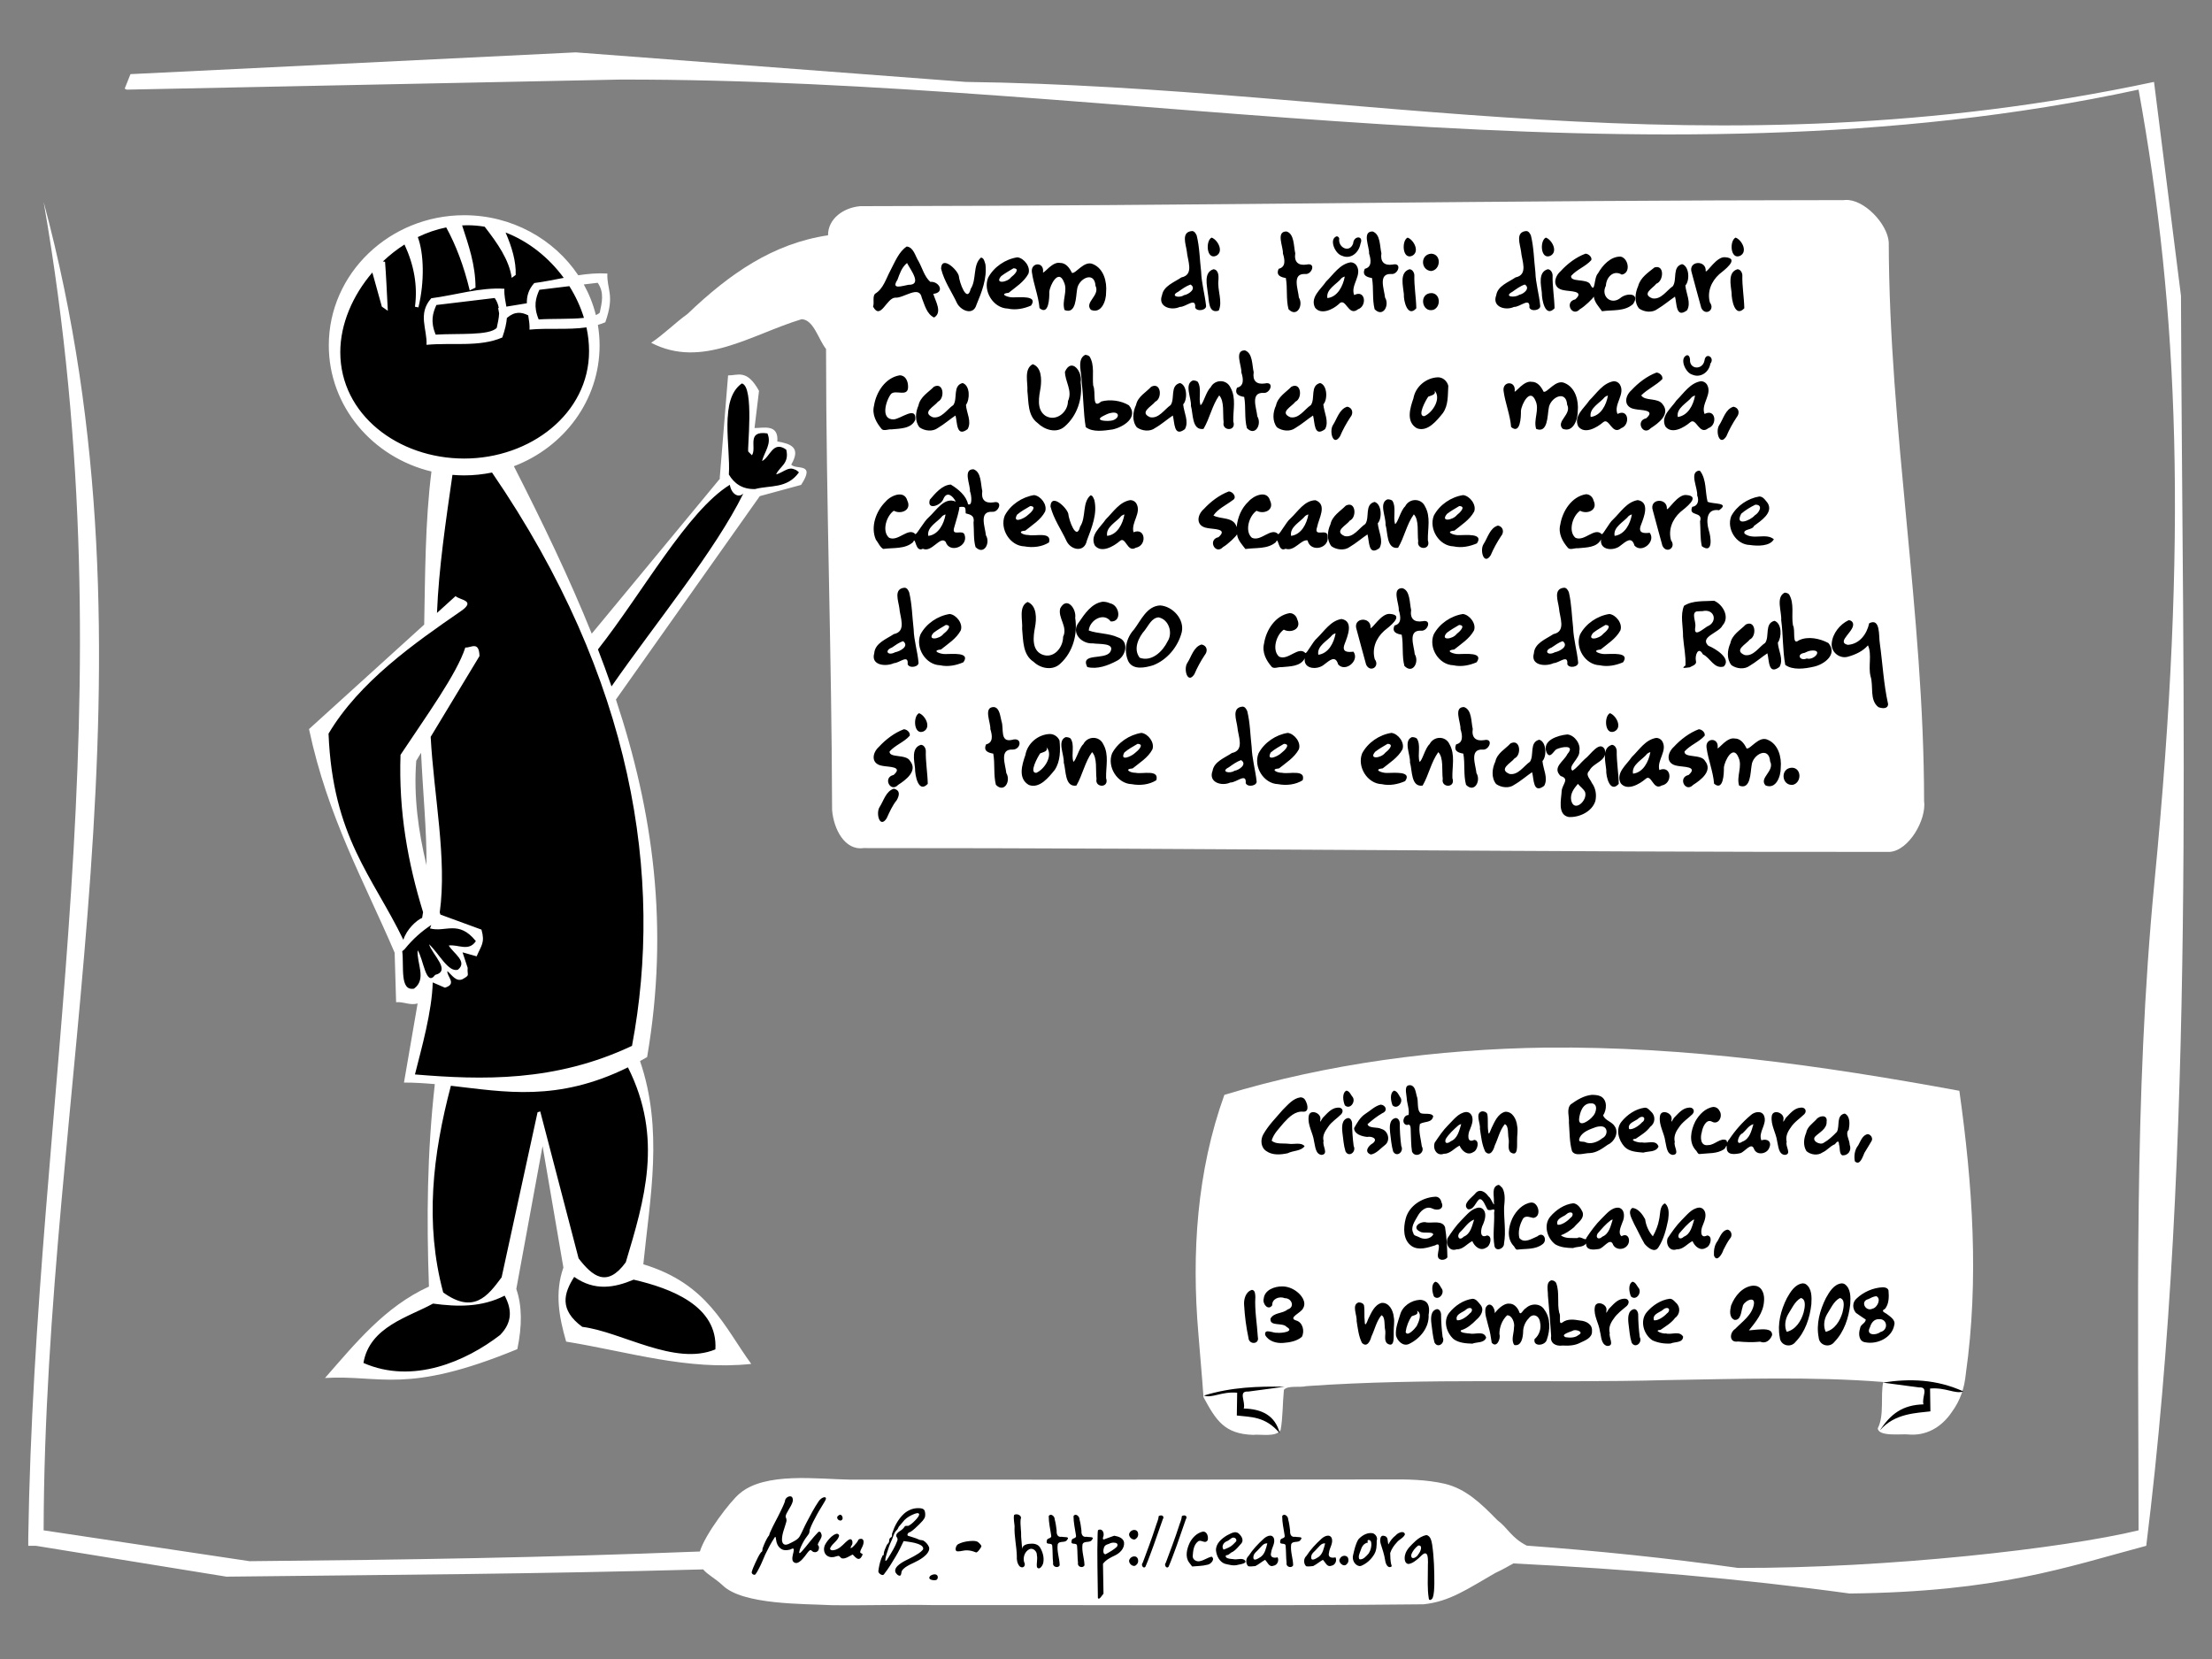
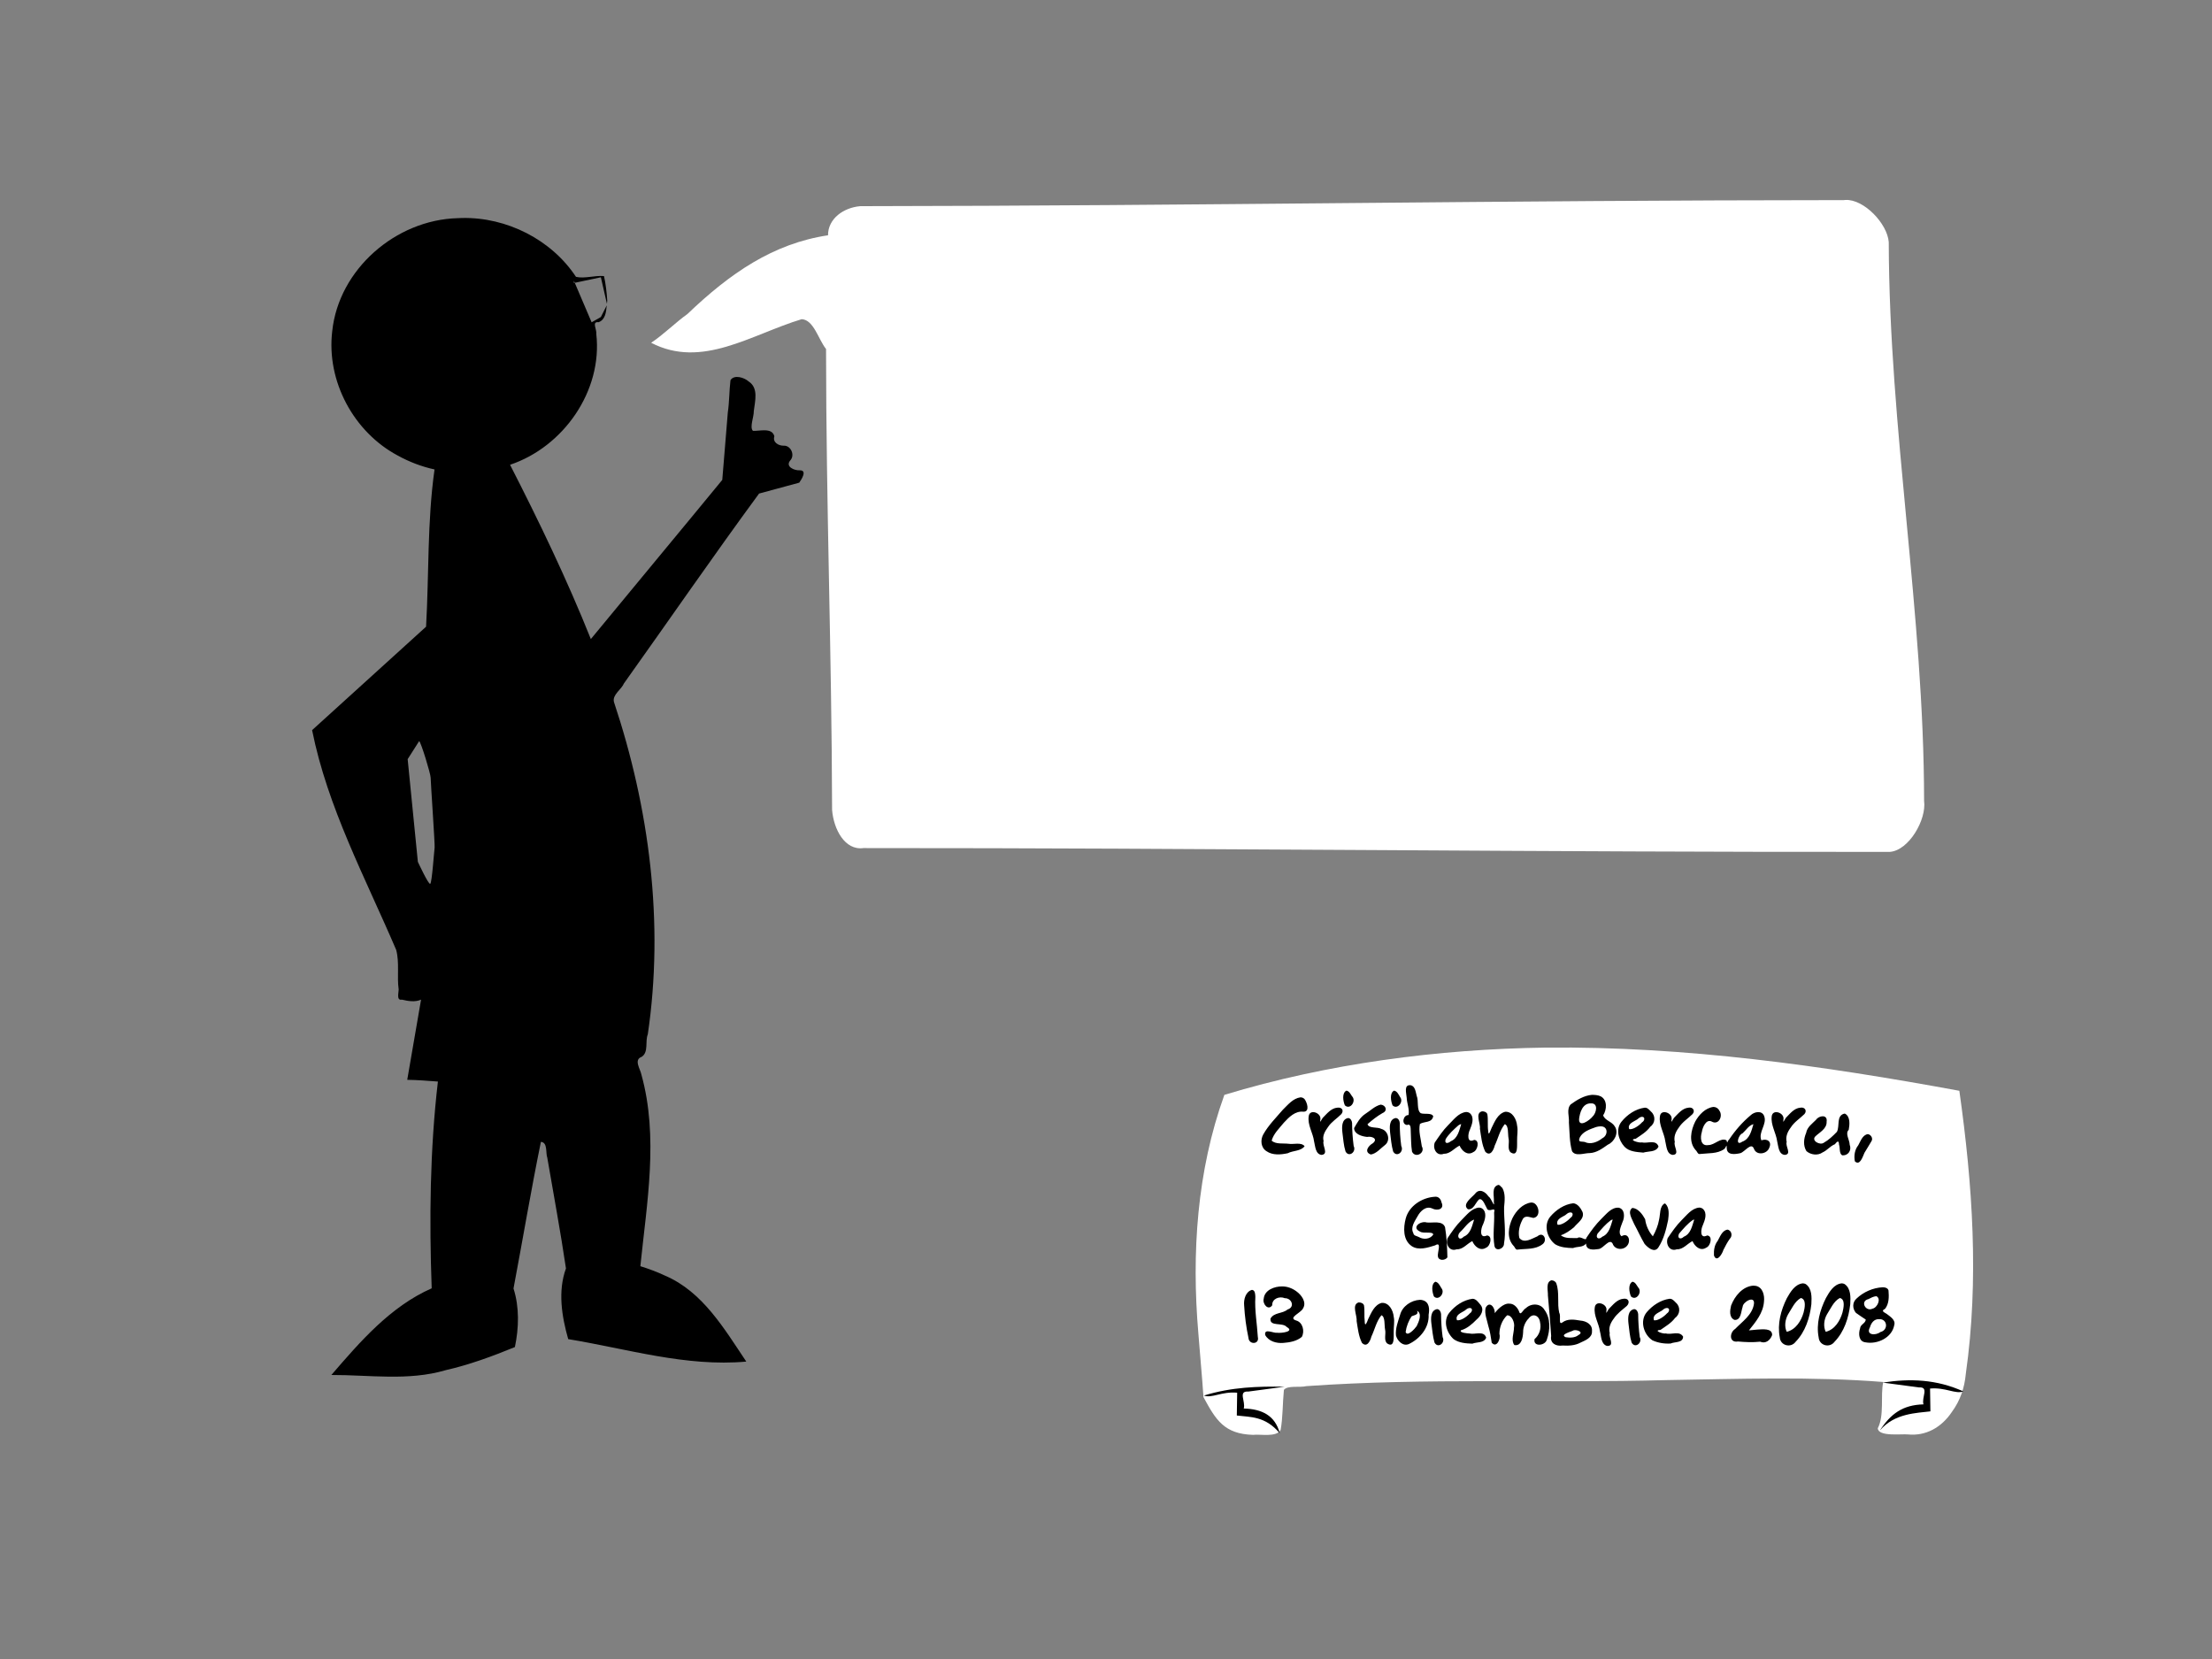
<svg xmlns="http://www.w3.org/2000/svg" xmlns:ns1="http://www.inkscape.org/namespaces/inkscape" xmlns:ns2="http://sodipodi.sourceforge.net/DTD/sodipodi-0.dtd" ns1:output_extension="org.inkscape.output.svg.inkscape" version="1.1" ns2:docname="tricou-ceata-cristi.svg" height="600" width="800" ns1:version="0.46+devel" ns2:version="0.32" id="svg1">
  <rect width="100%" height="100%" fill="#808080" stroke="none" />
  <defs id="defs3">
    <ns1:perspective ns2:type="inkscape:persp3d" ns1:vp_x="0 : 300 : 1" ns1:vp_y="0 : 1000 : 0" ns1:vp_z="800 : 300 : 1" ns1:persp3d-origin="400 : 200 : 1" id="perspective17" />
    <ns1:perspective id="perspective2837" ns1:persp3d-origin="400 : 200 : 1" ns1:vp_z="800 : 300 : 1" ns1:vp_y="0 : 1000 : 0" ns1:vp_x="0 : 300 : 1" ns2:type="inkscape:persp3d" />
  </defs>
  <ns2:namedview id="base" pagecolor="#ffffff" bordercolor="#666666" borderopacity="1.0" ns1:pageopacity="0.0" ns1:pageshadow="2" ns1:zoom="0.78166667" ns1:cx="400" ns1:cy="300" ns1:window-width="1304" ns1:window-height="689" ns1:window-x="509" ns1:window-y="168" showgrid="false" ns1:window-maximized="0" ns1:current-layer="svg1" />
  <path style="overflow:visible;marker:none;font-size:medium;font-style:normal;font-variant:normal;font-weight:normal;font-stretch:normal;text-indent:0pt;text-align:start;text-decoration:none;line-height:normal;letter-spacing:normal;word-spacing:normal;text-transform:none;direction:ltr;text-anchor:start;color:rgb(0, 0, 0);fill:#ffffff;fill-opacity:1;stroke:none;stroke-width:1px;visibility:visible;display:inline;font-family:Bitstream Vera Sans" d="M 559.062 378.875 C 520.146 379.405 480.136 384.645 442.812 395.969 C 432.884 423.475 430.906 453.277 433.406 482.281 C 433.974 489.952 434.749 497.606 435.25 505.281 C 439.723 513.571 442.776 518.629 453.188 518.938 C 455.832 518.602 461.635 519.907 463.156 517.156 C 463.965 512.844 463.866 507.392 464.344 502.656 C 465.764 500.946 469.966 501.917 472.469 501.312 C 516.401 498.221 558.968 500.329 602.969 499.125 C 628.549 498.725 655.264 497.766 681.094 499.812 C 680.025 504.93 681.562 511.825 679.125 516.562 C 679.323 519.676 687.748 518.544 690 518.781 C 696.525 519.435 702.152 516.242 705.875 510.719 C 708.99 506.468 710.481 501.969 710.969 496.812 C 715.789 462.857 713.401 428.316 708.625 394.5 C 659.092 385.36 609.479 378.388 559.062 378.875 z " id="path2898" />
  <path style="overflow:visible;marker:none;font-size:medium;font-style:normal;font-variant:normal;font-weight:normal;font-stretch:normal;text-indent:0pt;text-align:start;text-decoration:none;line-height:normal;letter-spacing:normal;word-spacing:normal;text-transform:none;direction:ltr;text-anchor:start;color:rgb(0, 0, 0);fill:#000000;fill-opacity:1;stroke:none;stroke-width:1px;visibility:visible;display:inline;font-family:Bitstream Vera Sans" d="m 435.406,504.719 c 2.877,1.097 6.362,-1.529 12.031,-1.031 -0.042,2.75 -0.083,5.5 -0.125,8.25 4.842,0.618 10.253,0.128 15.531,6.417 -1.68,-6.471 -6.506,-8.777 -13.031,-8.948 0.78,-2.475 -2.163,-6.386 1.625,-6.125 l 13.125,-1.75 c -9.542,-0.172 -19.148,0.101 -29.156,3.188 z" id="path2846" ns2:nodetypes="cccccccc" />
-   <path style="overflow:visible;marker:none;font-size:medium;font-style:normal;font-variant:normal;font-weight:normal;font-stretch:normal;text-indent:0pt;text-align:start;text-decoration:none;line-height:normal;letter-spacing:normal;word-spacing:normal;text-transform:none;direction:ltr;text-anchor:start;color:rgb(0, 0, 0);fill:#ffffff;fill-opacity:1;stroke:none;stroke-width:1px;visibility:visible;display:inline;font-family:Bitstream Vera Sans" d="m 208.219,18.938 -161.031,7.875 -2.094,5.25 0.688,0.344 0.688,0 177.688,-3.625 c 182.189,-0.356 370.574,42.274 549.281,3.625 14.58,80.363 17.844,161.733 5.75,286.594 -7.53,77.745 -5.75,155.831 -5.75,234.469 -27.25,6.57 -90.8,13.763 -144.875,13.594 -25.346,-3.567 -50.818,-6.188 -76.375,-8.062 -5.626,-2.839 -6.872,-6.428 -10.616,-9.174 -6.048,-6.21 -11.455,-11.37 -19.04,-13.201 -6.764,-1.548 -13.751,-1.646 -20.656,-1.562 -64.812,0.109 -129.625,0.083 -194.438,0.062 -11.697,-0.159 -30.714,-2.861 -39.938,5.031 -3.308,2.684 -12.54,14.788 -14.375,20.969 -57.966,2.247 -104.449,2.967 -162.875,3.5 L 15.781,553.469 c 0.355,-160.099 44.901,-313.376 0,-480.438 31.462,181.076 -3.126,322.513 -5.562,483.25 l 0,2.781 2.781,0 68.875,11.156 c 61.283,-0.701 111.017,-0.931 172.438,-2.625 1.644,1.976 4.389,3.253 7.062,5.781 7.322,7.118 29.431,6.619 39.312,7.156 12.229,0.179 24.457,-0.279 36.688,-0.031 59.132,-0.097 118.284,0.335 177.406,-0.281 9.477,-0.955 15.865,-5.515 26.033,-11.341 2.916,-1.33 4.748,-2.504 6.53,-3.44 41.51,2.065 82.167,5.477 121.594,10.875 53.846,-0.589 78.339,-9.545 107.281,-17.25 18.039,-144.801 13.048,-302.269 12.562,-452.062 l -9.75,-77.375 C 616.981,64.077 491.499,31.475 349.25,29.625 L 208.219,18.938 z" id="path2903" ns2:nodetypes="ccccccccccccccccccccccccccccccccccccc" />
-   <path id="text3280" d="m 285.658,541.165 c -0.918,0.067 -1.773,0.907 -1.781,1.844 -0.418,1.226 -1.015,2.391 -1.562,3.562 -1.207,2.562 -2.66,4.992 -3.781,7.594 -0.286,0.508 -0.221,1.158 -0.688,1.5 -0.809,1.262 -1.419,2.659 -1.938,4.062 -0.311,0.591 0.064,1.363 -0.688,1.688 -0.837,1.166 -1.423,2.487 -2.031,3.781 -0.456,1.055 -0.977,2.107 -1.281,3.219 -0.283,0.667 0.703,1.394 1.25,1.031 0.594,-0.725 0.996,-1.585 1.438,-2.406 0.832,-1.556 1.43,-3.208 2.156,-4.812 1.012,-2.1 2.08,-4.184 3.375,-6.125 0.481,-0.837 0.451,0.437 0.562,0.781 0.123,1.226 0.661,2.458 1.688,3.188 0.88,0.686 2.089,0.68 3.125,0.406 0.502,-0.011 1.465,-0.934 1.594,-0.031 -0.049,1.233 -0.695,2.405 -0.5,3.656 0.071,0.821 0.984,1.367 1.75,1.125 1.194,-0.406 1.977,-1.47 2.75,-2.406 0.605,-0.72 1.079,-1.62 1.844,-2.188 0.578,-0.168 0.85,0.672 1.438,0.688 0.762,0.226 1.641,-0.288 1.75,-1.094 0.167,-0.545 0.064,-1.212 -0.375,-1.5 0.102,-0.575 0.438,-1.09 0.719,-1.594 0.409,-0.721 0.989,-1.595 0.531,-2.438 -0.115,-0.643 -0.749,-1.054 -1.219,-0.438 -2.043,2.06 -3.698,4.463 -5.625,6.625 -0.249,0.276 -1.182,1.394 -1.125,0.469 0.234,-1.291 0.864,-2.475 1.469,-3.625 0.511,-0.99 1.199,-1.849 1.844,-2.75 0.428,-0.497 0.426,-1.123 0.5,-1.719 0.673,-1.925 1.664,-3.708 2.625,-5.5 0.847,-1.609 1.89,-3.105 2.781,-4.688 0.234,-0.462 0.906,-1.425 0.031,-1.594 -0.931,0.053 -1.672,0.747 -2.188,1.469 -1.644,2.415 -2.992,5.008 -4.344,7.594 -0.876,1.637 -1.567,3.377 -2.469,5 -0.621,1.162 -1.852,1.735 -2.969,2.312 -0.759,0.349 -1.562,0.924 -2.438,0.781 -0.775,-0.163 -1.065,-1.01 -1.062,-1.719 -0.024,-2.233 0.974,-4.288 1.531,-6.406 0.255,-0.675 0.062,-1.322 -0.219,-1.938 0.02,-0.875 0.615,-1.623 1,-2.375 0.597,-1.105 1.376,-2.153 1.625,-3.406 0.038,-0.568 -0.063,-1.385 -0.688,-1.594 -0.131,-0.023 -0.275,-0.041 -0.406,-0.031 z m 46.531,4.281 c -2.181,-0.075 -4.307,0.96 -5.781,2.531 -1.692,1.783 -2.904,4.013 -3.656,6.344 -0.333,0.568 0.139,1.472 -0.625,1.75 -0.564,0.302 -0.544,1.013 -0.594,1.562 -0.151,0.583 -0.812,0.859 -0.969,1.5 -0.421,0.937 -0.883,1.903 -0.969,2.938 0.342,0.542 -0.305,0.118 -0.406,0.562 -0.712,1.423 -1.101,3.001 -1.375,4.562 -0.028,0.183 -0.034,0.349 -0.062,0.531 -0.247,0.602 0.015,1.209 0.562,1.531 0.462,0.424 1.213,0.583 1.531,-0.094 1.524,-1.937 2.8,-4.076 4.062,-6.188 1.099,-1.814 2.001,-3.71 2.906,-5.625 0.535,0.076 1.059,0.143 1.594,0.219 1.593,0.255 3.275,0.484 4.688,1.312 0.56,0.309 1.108,1.103 0.594,1.688 -0.892,1.007 -2.103,1.645 -3.25,2.312 -1.991,1.128 -4.25,1.894 -5.906,3.531 -0.638,0.627 -1.091,1.698 -0.5,2.5 0.341,0.474 0.884,1.085 1.531,0.938 0.515,-0.397 0.345,-1.154 0.594,-1.688 0.646,-1.113 1.845,-1.714 2.938,-2.312 2.078,-1 4.274,-1.935 5.906,-3.625 0.653,-0.704 1.274,-1.695 1,-2.688 -0.404,-0.978 -1.155,-1.83 -2.062,-2.375 -0.517,-0.223 -1.113,-0.102 -1.625,-0.375 -1.263,-0.619 -2.657,-0.894 -3.969,-1.375 -0.487,-0.453 0.271,-1.315 0.844,-1.312 1.215,-0.77 2.252,-1.817 3.281,-2.812 0.766,-0.823 1.683,-1.594 2.062,-2.688 0.146,-0.728 0.119,-1.518 -0.125,-2.219 -0.357,-0.864 -1.412,-0.93 -2.219,-0.938 z m -0.531,1.812 c 0.32,-0.041 0.63,0.022 0.781,0.344 -0.011,0.684 -0.538,1.21 -0.938,1.719 -0.828,0.892 -1.679,1.805 -2.75,2.406 -0.491,0.325 -1.2,-0.151 -1.594,0.406 -0.446,0.744 -1.152,1.263 -1.875,1.719 -0.606,0.387 -1.368,1.075 -1.094,1.875 0.395,0.48 0.589,1.027 0.281,1.625 -0.754,2.075 -1.95,3.967 -3.094,5.844 l -0.031,0.094 -0.062,0.062 c -0.302,0.337 -0.642,1.324 -1.094,1.094 -0.027,-0.902 0.284,-1.767 0.531,-2.625 0.471,-1.424 0.882,-2.896 1.531,-4.25 0.697,-1.281 0.854,-2.843 1.844,-3.969 0.505,-0.367 0.706,-0.911 0.969,-1.438 0.652,-0.815 1.394,-1.577 2.031,-2.406 1.01,-1.031 2.322,-1.73 3.656,-2.25 0.26,-0.071 0.586,-0.209 0.906,-0.25 z m 35.938,0.406 c -0.319,-10e-4 -0.615,0.075 -0.844,0.25 -0.263,1.338 0.095,2.686 0.188,4.031 -0.194,3.661 0.744,7.257 0.812,10.906 -0.091,1.282 0.148,2.619 1,3.625 1.248,1.04 2.432,-0.265 1.625,-1.562 -0.464,-1.786 0.266,-3.825 1.969,-4.656 1.337,-0.555 2.765,0.871 2.656,2.219 0.33,1.435 -0.224,2.886 0.031,4.312 0.898,1.36 2.251,-0.807 2.312,-1.781 0.302,-1.793 -0.222,-3.666 -1.125,-5.219 -0.698,-1.295 -2.243,-1.625 -3.594,-1.469 -1.219,0.028 -3.021,0.496 -2.938,2 -0.134,-1.494 -0.247,-2.974 -0.375,-4.469 0.086,-2.126 -0.389,-4.244 -0.188,-6.375 0.521,-1.072 -0.574,-1.809 -1.531,-1.812 z m -63.688,0.156 c -0.144,-0.008 -0.311,0.027 -0.469,0.156 -0.128,0.069 -0.237,0.152 -0.344,0.25 -0.67,0.511 -0.181,1.445 0.5,1.625 0.643,0.325 1.335,-0.374 1.125,-1.031 -0.06,-0.45 -0.381,-0.975 -0.812,-1 z m 75.969,0.031 c -0.234,0.044 -0.449,0.185 -0.594,0.5 -0.004,2.3 0.537,4.579 0.875,6.844 0.395,1.414 -1.565,0.911 -1.531,1.969 -0.6,1.949 1.873,0.444 1.938,1.938 0.19,2.044 0.075,4.116 0.312,6.156 -0.332,1.417 1.827,2.078 2.375,0.844 -0.051,-2.539 -1.067,-5.008 -0.719,-7.562 0.51,-1.451 2.732,-0.4 3.375,-1.594 1.24,-1.35 -1.134,-0.916 -1.906,-1.156 -1.488,0.272 -1.944,-0.919 -1.844,-2.188 -0.163,-1.38 -0.344,-2.783 -0.719,-4.125 0.038,-0.855 -0.861,-1.757 -1.562,-1.625 z m 8.969,0 c -0.234,0.044 -0.449,0.185 -0.594,0.5 -0.004,2.3 0.537,4.579 0.875,6.844 0.395,1.414 -1.564,0.911 -1.531,1.969 -0.6,1.949 1.873,0.444 1.938,1.938 0.19,2.044 0.107,4.116 0.344,6.156 -0.332,1.417 1.796,2.078 2.344,0.844 -0.051,-2.539 -1.067,-5.008 -0.719,-7.562 0.51,-1.451 2.732,-0.4 3.375,-1.594 1.24,-1.35 -1.103,-0.916 -1.875,-1.156 -1.488,0.272 -1.976,-0.919 -1.875,-2.188 -0.163,-1.38 -0.344,-2.783 -0.719,-4.125 0.038,-0.855 -0.861,-1.757 -1.562,-1.625 z m 75.469,0 c -0.234,0.044 -0.449,0.185 -0.594,0.5 -0.004,2.3 0.537,4.579 0.875,6.844 0.395,1.414 -1.564,0.911 -1.531,1.969 -0.6,1.949 1.842,0.444 1.906,1.938 0.19,2.044 0.107,4.116 0.344,6.156 -0.332,1.417 1.827,2.078 2.375,0.844 -0.051,-2.539 -1.067,-5.008 -0.719,-7.562 0.51,-1.451 2.732,-0.4 3.375,-1.594 1.24,-1.35 -1.134,-0.916 -1.906,-1.156 -1.488,0.272 -1.944,-0.919 -1.844,-2.188 -0.163,-1.38 -0.344,-2.783 -0.719,-4.125 0.038,-0.855 -0.861,-1.757 -1.562,-1.625 z m -44.5,0.219 c -0.241,0.009 -0.504,0.106 -0.75,0.25 -0.089,1.32 -0.732,2.495 -1.094,3.75 -1.421,4.42 -3.07,8.775 -4.688,13.125 -0.781,0.735 0.27,2.418 1,1.375 1.087,-2.502 1.971,-5.105 2.938,-7.656 1.059,-3.158 2.254,-6.28 3.312,-9.438 0.577,-0.891 0.005,-1.435 -0.719,-1.406 z m 8.375,0 c -0.241,0.009 -0.504,0.106 -0.75,0.25 -0.089,1.32 -0.733,2.495 -1.094,3.75 -1.421,4.42 -3.101,8.775 -4.719,13.125 -0.781,0.735 0.301,2.418 1.031,1.375 1.087,-2.502 1.971,-5.105 2.938,-7.656 1.06,-3.158 2.223,-6.28 3.281,-9.438 0.577,-0.891 0.036,-1.435 -0.688,-1.406 z m -30.531,5.125 c -0.171,0.027 -0.367,0.112 -0.562,0.219 -0.099,0.479 -0.097,0.95 -0.125,1.438 -0.248,7.681 0.038,15.383 0.094,23.062 0.471,1.008 1.579,-1.122 2.031,-1.531 -0.067,-3.61 -0.121,-7.202 -0.188,-10.812 1.014,-1.385 2.671,-2.244 4.219,-2.969 1.835,-0.832 3.613,-2.541 3.406,-4.719 -0.23,-1.689 -2.131,-2.222 -3.562,-2.469 -1.016,0.362 -2.046,0.732 -3.062,1.094 -0.862,0.441 -1.285,0.357 -0.875,-0.781 0.4,-1.126 -0.175,-2.721 -1.375,-2.531 z m 12.469,0.125 c -0.672,0.039 -1.364,0.477 -1.656,1.156 -0.645,1.237 1.425,3.137 2.5,1.906 0.554,-0.44 0.78,-1.198 0.625,-1.875 -0.148,-0.881 -0.797,-1.227 -1.469,-1.188 z m 25.094,0.594 c -0.093,-0.004 -0.18,0.018 -0.281,0.031 -2.091,0.491 -3.739,2.19 -4.688,4.062 -0.999,2.16 -1.733,5.006 -0.188,7.094 0.366,0.488 0.728,0.949 1.094,1.438 1.825,-0.187 3.689,-0.136 5.469,-0.625 1.279,-0.107 3.003,-2.116 1.531,-2.938 -1.4,0.354 -2.605,1.273 -4.031,1.594 -1.298,0.438 -2.985,-0.507 -2.75,-2 0.126,-1.762 0.359,-3.855 1.844,-5.031 1.142,-1.029 2.582,1.108 3.562,-0.531 0.295,-1.158 -0.168,-3.041 -1.562,-3.094 z m 71.906,0.188 c -0.825,-0.01 -1.888,0.591 -2.312,1.156 -1.173,0.879 -2.04,2.042 -2.688,3.312 -0.37,-1.088 0.108,-2.907 -1.625,-3.125 -1.544,-0.345 -1.452,1.89 -1.156,2.844 0.625,1.992 1.315,3.987 1.625,6.062 0.138,1.096 0.897,3.098 2.312,2.188 0.103,-0.326 -0.106,-0.656 -0.188,-0.969 -0.254,-1.272 -0.28,-2.606 -0.312,-3.906 0.475,-1.441 1.37,-2.741 2.406,-3.844 0.856,-1.103 2.401,-1.571 2.938,-2.906 -0.104,-0.575 -0.505,-0.806 -1,-0.812 z m -60.625,0.062 c -0.95,0.098 -1.946,0.753 -2.75,1.125 -1.95,1.17 -4.114,2.992 -3.969,5.5 0.212,1.922 1.243,4.037 3.156,4.75 1.537,0.353 3.185,0.879 4.75,0.406 0.748,-0.213 3.92,-0.502 2.312,-1.844 -1.214,-0.663 -2.622,0.08 -3.938,-0.219 -0.872,-0.09 -3.296,-0.155 -2.656,-1.406 1.076,0.042 1.515,-0.965 2.406,-1.219 1.277,-0.789 2.193,-2.023 3.188,-3.125 0.951,-1.218 -0.09,-2.744 -1.062,-3.562 -0.313,-0.27 -0.676,-0.377 -1.031,-0.406 -0.133,-0.011 -0.271,-0.014 -0.406,0 z m 49.219,0.281 c -1.705,0.005 -3.363,1.068 -4.469,2.312 -1.011,1.713 -1.428,3.704 -1.875,5.625 -0.477,1.618 0.486,3.679 2.219,4 0.22,0.031 0.444,-0.002 0.656,-0.062 1.964,-0.79 3.634,-2.319 4.719,-4.125 0.933,-1.499 0.938,-3.3 0.938,-5 0.446,-1.084 -0.389,-2.382 -1.469,-2.688 -0.245,-0.044 -0.475,-0.063 -0.719,-0.062 z m -193.125,0.25 c -0.074,0.008 -0.147,0.032 -0.219,0.062 -1.29,0.424 -2.238,1.467 -3.062,2.5 -0.183,0.24 -0.368,0.496 -0.531,0.75 -0.69,0.982 -1.002,2.288 -0.562,3.438 0.389,1.17 1.653,1.83 2.844,1.719 0.76,0.012 1.447,-0.399 2.188,-0.469 0.601,0.093 0.782,0.977 1.5,0.938 1.157,0.075 2.133,-0.67 3.125,-1.156 0.196,-0.046 0.431,-0.351 0.594,-0.188 0.59,0.554 1.073,1.309 1.906,1.5 0.736,0.106 1.187,-0.643 1.438,-1.219 0.581,-0.769 -0.605,-0.642 -0.719,-1.188 0.094,-0.976 0.792,-1.763 1.062,-2.688 0.199,-0.665 0.363,-1.594 -0.281,-2.062 -0.508,-0.255 -1.407,-0.059 -1.562,0.531 -0.319,0.637 -0.809,1.162 -1.281,1.688 -0.419,0.373 -0.809,0.968 -1.375,1.062 -0.119,-0.63 0.623,-1.1 0.625,-1.75 0.114,-0.583 -0.085,-1.472 -0.812,-1.5 -0.658,0.167 -1.152,0.696 -1.656,1.125 -1.197,1.187 -2.481,2.537 -4.219,2.844 -0.583,0.181 -1.709,-0.039 -1.281,-0.875 0.76,-1.563 2.553,-2.394 3.094,-4.094 0.224,-0.552 -0.293,-1.024 -0.812,-0.969 z m 213.281,0.469 c -1.473,0.307 -2.808,1.11 -3.906,2.125 -1.548,1.49 -3.386,3.018 -3.844,5.219 -0.237,1.089 -0.188,2.975 1.25,3.125 1.482,-0.179 2.673,-1.237 3.781,-2.156 0.766,-0.634 2.259,-2.705 3.031,-1.062 0.451,1.631 0.169,3.328 0.219,5 0.013,3.575 -0.251,7.208 0.344,10.75 0.124,0.908 1.09,0.327 1.344,-0.156 0.632,-1.629 0.572,-3.436 0.656,-5.156 0.003,-4.728 -0.093,-9.471 -0.781,-14.156 -0.252,-1.329 -0.516,-3.195 -2.094,-3.531 z m -56.5,0.219 c -0.829,1.5e-4 -1.776,0.589 -2.344,1.125 -2.058,1.857 -3.961,3.885 -5.469,6.219 -1.056,0.923 -1.107,2.744 -0.125,3.719 0.837,0.186 1.747,-0.002 2.594,-0.062 1.232,-0.626 2.294,-1.562 3.5,-2.25 0.904,0.827 1.412,2.785 3.062,2.125 1.373,-0.19 2.075,-1.876 1.469,-3.031 -1.321,0.344 -2.872,0.096 -2.344,-1.719 0.188,-1.792 1.707,-3.541 0.906,-5.375 -0.312,-0.552 -0.752,-0.75 -1.25,-0.75 z m 20.906,0 c -0.829,1.5e-4 -1.776,0.589 -2.344,1.125 -2.058,1.857 -3.961,3.885 -5.469,6.219 -1.056,0.923 -1.076,2.744 -0.094,3.719 0.837,0.186 1.716,-0.002 2.562,-0.062 1.232,-0.626 2.294,-1.562 3.5,-2.25 0.904,0.827 1.443,2.785 3.094,2.125 1.373,-0.19 2.075,-1.876 1.469,-3.031 -1.321,0.344 -2.872,0.096 -2.344,-1.719 0.188,-1.792 1.707,-3.541 0.906,-5.375 -0.312,-0.552 -0.784,-0.75 -1.281,-0.75 z m -34.312,0.719 c 0.705,-0.057 1.371,0.499 1.125,1.312 -0.806,0.85 -1.591,1.764 -2.688,2.25 -0.623,0.271 -1.228,0.573 -1.875,0.781 -0.84,-1.037 -0.141,-2.437 1,-2.969 0.666,-0.226 1.191,-0.67 1.75,-1.094 0.208,-0.163 0.453,-0.262 0.688,-0.281 z m 48.969,0.844 c 0.313,-0.04 0.751,0.197 0.938,0.719 0.271,1.437 -0.11,2.971 -0.906,4.188 -0.795,0.911 -2.036,2.406 -3.344,2.062 -0.511,-0.978 0.102,-2.144 0.438,-3.094 0.424,-1.427 1.102,-2.652 2.656,-2.938 -0.276,-0.603 -0.095,-0.898 0.219,-0.938 z m -143.188,0.344 c -0.351,0 -0.723,0.022 -1.156,0.062 -1.619,0.162 -2.969,0.539 -4.031,1.094 -0.443,0.257 -0.731,0.686 -0.875,1.281 -0.051,0.203 -0.094,0.351 -0.094,0.5 0,0.311 0.106,0.57 0.281,0.719 0.124,0.095 0.337,0.125 0.688,0.125 0.423,0 1.029,-0.087 1.812,-0.25 0.402,-0.081 0.817,-0.125 1.25,-0.125 1.041,4e-5 2.168,0.263 3.344,0.75 l 0.094,0 c 0.412,0 1.029,-0.674 1.812,-2 0.041,-0.054 0.062,-0.12 0.062,-0.188 0,-0.325 -0.383,-0.823 -1.156,-1.5 -0.371,-0.311 -1.062,-0.469 -2.031,-0.469 z m 51.031,0.625 c 0.965,-0.005 1.825,0.401 1.156,1.5 -1.189,1.103 -2.646,1.909 -4.062,2.688 -1.26,0.098 -0.854,-2.238 -0.312,-2.969 0.403,-0.485 1.089,-0.631 1.656,-0.844 0.371,-0.237 0.983,-0.372 1.562,-0.375 z m 55.094,0.281 c 0.149,-0.017 0.307,-0.029 0.469,0 -0.467,1.726 -0.836,3.752 -2.375,4.875 -0.872,0.548 -2.879,1.953 -2.656,-0.094 0.098,-1.248 1.356,-1.934 2.062,-2.844 0.722,-0.689 1.458,-1.821 2.5,-1.938 z m 20.906,0 c 0.149,-0.017 0.307,-0.029 0.469,0 -0.467,1.726 -0.805,3.752 -2.344,4.875 -0.872,0.548 -2.91,1.953 -2.688,-0.094 0.098,-1.248 1.356,-1.934 2.062,-2.844 0.722,-0.689 1.458,-1.821 2.5,-1.938 z m 34.156,0.75 c 1.834,-0.145 0.762,2.351 0.031,3.156 -0.448,1.041 -2.65,2.397 -2.594,0.312 0.418,-1.391 1.405,-2.611 2.562,-3.469 z m -26.594,3.719 c -0.668,-0.039 -1.388,0.309 -1.719,1 -0.949,1.215 1.293,3.336 2.406,2.062 0.508,-0.402 0.734,-1.082 0.625,-1.719 -0.054,-0.882 -0.644,-1.304 -1.312,-1.344 z m -76.219,0.219 c -0.672,0.041 -1.363,0.478 -1.656,1.156 -0.642,1.241 1.414,3.121 2.5,1.906 0.554,-0.44 0.78,-1.167 0.625,-1.844 -0.145,-0.887 -0.797,-1.26 -1.469,-1.219 z m -72.188,6.5 c -0.391,0.016 -0.807,0.136 -1.125,0.312 -0.529,0.233 -1.07,0.985 -0.438,1.438 0.578,0.359 1.333,0.431 2,0.344 0.769,-0.105 0.998,-1.121 0.594,-1.688 -0.262,-0.324 -0.64,-0.422 -1.031,-0.406 z" style="font-size:4.334px;font-style:normal;font-variant:normal;font-weight:normal;font-stretch:normal;fill:#000000;stroke:none;font-family:Rufscript" />
  <path ns2:nodetypes="cccccccc" id="path2858" d="m 710.062,503.219 c -2.877,1.097 -6.362,-1.529 -12.031,-1.031 0.042,2.75 0.083,5.5 0.125,8.25 -4.842,0.618 -13.003,0.628 -18.281,6.917 3.9,-6.004 8.232,-9.251 15.781,-9.448 -0.78,-2.475 2.163,-6.386 -1.625,-6.125 l -13.125,-1.75 c 9.883,-1.535 19.474,-1.202 29.156,3.188 z" style="overflow:visible;marker:none;font-size:medium;font-style:normal;font-variant:normal;font-weight:normal;font-stretch:normal;text-indent:0pt;text-align:start;text-decoration:none;line-height:normal;letter-spacing:normal;word-spacing:normal;text-transform:none;direction:ltr;text-anchor:start;color:rgb(0, 0, 0);fill:#000000;fill-opacity:1;stroke:none;stroke-width:1px;visibility:visible;display:inline;font-family:Bitstream Vera Sans" />
  <g id="g2957" transform="translate(-851.271,167.967)" />
  <g transform="matrix(3.403,0,0,3.403,-1409.698,-893.975)" id="layer1-9" ns1:label="Layer 1" style="fill:#000000" />
  <path style="font-size:medium;font-style:normal;font-variant:normal;font-weight:normal;font-stretch:normal;text-indent:0;text-align:start;text-decoration:none;line-height:normal;letter-spacing:normal;word-spacing:normal;text-transform:none;direction:ltr;block-progression:tb;writing-mode:lr-tb;text-anchor:start;color:#000000;fill:#000000;fill-opacity:1;stroke:none;stroke-width:6.898;marker:none;visibility:visible;display:inline;overflow:visible;enable-background:accumulate;font-family:Bitstream Vera Sans;-inkscape-font-specification:Bitstream Vera Sans" d="M 167 78.844 C 166.475 78.856 165.963 78.876 165.438 78.906 C 143.152 79.533 122.529 97.363 120.156 119.75 C 117.978 137.874 127.954 156.296 143.844 164.75 C 148.005 167.052 152.558 168.779 157.156 169.781 C 154.492 188.606 155.172 207.822 154.094 226.656 L 112.875 264.062 C 118.456 292.019 132.154 317.505 143.281 343.531 C 144.531 348.159 143.515 353.142 144.188 357.875 C 144.203 358.986 143.297 361.945 145.344 361.531 C 147.622 362.072 150.102 362.51 152.281 361.531 C 150.645 371.203 148.943 380.864 147.281 390.531 C 150.986 390.577 154.682 390.884 158.375 391.156 C 155.482 415.964 155.23 441.002 156.125 465.938 C 141.189 472.519 130.214 485.255 119.844 497.281 C 133.632 497.236 147.733 499.523 161.219 495.531 C 169.736 493.593 178.091 490.516 186.219 487.188 C 187.676 480.225 187.874 472.767 185.719 466 C 189.055 448.329 192.022 430.588 195.625 412.969 C 198.152 413.17 197.284 416.976 197.938 418.719 C 200.219 432.047 202.716 445.386 204.688 458.75 C 201.683 466.957 203.172 476.135 205.5 484.312 C 226.819 487.806 248.079 494.407 269.906 492.438 C 261.927 480.56 254.142 467.164 240.5 461.344 C 237.622 459.99 234.633 458.879 231.594 457.938 C 233.94 435.011 238.246 411.244 231.969 388.625 C 231.62 386.693 229.089 383.274 232.062 382.219 C 234.669 380.549 233.247 376.648 234.281 374.094 C 240.245 333.765 234.848 292.248 222.031 253.844 C 221.438 251.205 224.721 249.42 225.688 247.125 C 241.977 224.278 257.973 201.04 274.531 178.5 L 289.062 174.562 C 289.838 173.425 292.115 170.023 289.188 170.094 C 287.346 170.208 283.973 168.807 285.75 166.594 C 287.68 164.605 285.966 161.012 283.406 161.188 C 281.497 161.212 279.363 159.944 280.062 157.781 C 279.179 154.506 274.757 155.973 272.312 155.812 C 271.024 154.543 272.682 150.793 272.625 148.656 C 273.052 145.054 274.414 140.368 270.781 137.969 C 269.152 136.514 265.497 135.373 264.188 137.5 C 263.727 141.382 263.792 145.314 263.219 149.219 C 262.524 157.301 261.911 165.583 261.219 173.562 C 245.521 192.689 229.483 211.924 213.688 231.125 C 205.066 209.577 195.041 188.76 184.469 168.094 C 203.764 161.622 218.005 141.392 215.656 120.75 C 215.901 119.188 213.888 116.185 216.5 116.531 C 218.951 115.608 219.211 112.867 219.438 110.438 L 217.312 114.656 L 213.969 116.562 L 207.875 102.281 L 207.562 102.344 L 207.562 101.531 L 207.875 102.281 L 217.312 100.281 L 219.5 109.875 C 219.538 109.499 219.571 109.09 219.625 108.75 C 219.43 105.829 219.044 102.387 218.438 99.844 C 215.102 99.554 211.423 100.847 208.312 100.125 C 199.462 86.706 183.286 78.466 167 78.844 z M 151.594 268.031 C 152.233 268.351 155.75 279.842 155.75 281.281 C 155.75 282.72 157.347 305.763 157.188 306.562 C 157.028 307.362 156.233 319.336 155.594 319.656 C 154.954 319.976 151.125 311.688 151.125 311.688 L 147.438 274.562 L 151.594 268.031 z " id="path2908" />
-   <path style="font-size:medium;font-style:normal;font-variant:normal;font-weight:normal;font-stretch:normal;text-indent:0;text-align:start;text-decoration:none;line-height:normal;letter-spacing:normal;word-spacing:normal;text-transform:none;direction:ltr;block-progression:tb;writing-mode:lr-tb;text-anchor:start;color:#000000;fill:#ffffff;fill-opacity:1;stroke:none;stroke-width:6.898;marker:none;visibility:visible;display:inline;overflow:visible;enable-background:accumulate;font-family:Bitstream Vera Sans;-inkscape-font-specification:Bitstream Vera Sans" d="m 167.884,77.838 c -26.903,0 -48.969,21.007 -48.969,47.062 0,22.102 15.889,40.537 37.125,45.625 -2.309,18.096 -2.277,38.279 -2.625,55.375 l -41.656,37.781 c 6.781,31.914 19.893,54.973 30.969,80.875 l 0.531,17.906 c 2.631,-0.26 5.098,1.273 7.781,0.438 l -4.938,28.625 c 3.796,-0.009 7.494,0.236 11.156,0.562 -2.792,24.905 -3.01,48.497 -2.125,73.219 -15.951,7.291 -26.522,20.448 -37.594,33.062 20.23,-1.214 29.244,6.163 69.562,-10.438 1.75,-8.377 1.739,-15.691 -0.375,-21.75 l 9.5,-51.688 7.531,43.938 c -3.166,9.027 -1.61,17.798 1,26.781 22.556,3.666 43.936,10.522 66.938,8.062 -9.855,-13.494 -15.612,-28.92 -39.031,-36.031 2.464,-24.399 7.283,-48.71 -1.188,-73.5 0.847,-0.466 1.701,-0.935 2.562,-1.438 8.065,-47.147 2.148,-88.827 -11.281,-129.312 l 52.031,-73.562 14.938,-4.062 c 5.472,-8.316 -1.932,-5.295 -3.562,-7.344 3.721,-6.39 -0.428,-7.534 -5.031,-8.375 0.524,-6.545 -5.304,-4.772 -8.25,-4.844 l 1.625,-13.438 c -4.413,-8.018 -7.66,-5.541 -11.188,-5.594 l -3.031,37.25 0.156,0 -46.438,56.156 c -8.078,-20.095 -17.739,-40.109 -28.156,-60.562 18.089,-6.878 31,-23.801 31,-43.719 0,-2.519 -0.228,-4.996 -0.625,-7.406 0.915,-0.269 1.81,-0.556 2.688,-0.938 3.532,-9.977 0.5,-11.75 0.75,-17.625 -3.512,-0.223 -7.019,0.088 -10.531,0.625 -8.725,-13.074 -23.992,-21.719 -41.25,-21.719 z m 1.062,3.625 c 2.146,0 4.27,0.177 6.344,0.531 4.604,5.943 8.855,11.944 9.781,18.5 l 1.438,-1.062 c 0.17,-4.838 -1.347,-10.01 -3.656,-15.344 8.359,3.215 15.696,9.122 21.031,16.406 -3.554,0.681 -7.102,1.413 -10.656,1.875 -2.184,2.436 -2.734,4.877 -2.688,7.312 l -7.406,1.219 c -0.322,-2.056 -0.829,-3.873 -0.719,-6.469 -8.812,-0.561 -17.625,2.292 -26.438,3.438 -5.035,5.615 -1.413,11.229 -1.719,16.844 9.135,-0.885 19.169,0.925 27.406,-2.656 1.051,-2.97 1.508,-5.222 1.656,-7.062 2.907,-2.505 5.38,-2.128 7.719,-0.938 0.281,1.718 0.562,3.438 0.469,5.156 6.736,-0.653 13.961,0.151 20.594,-0.812 0.625,2.847 0.938,5.745 0.938,8.625 0,22.545 -21.249,38.812 -45.156,38.812 -23.907,0 -44.812,-15.923 -44.812,-38.469 0,-10.182 4.478,-20.521 11.594,-28.812 l 3.438,12.344 2.156,1.5 c -0.333,-6.54 -0.667,-13.707 -1,-17.719 l -0.781,-0.125 c 2.409,-2.283 5.028,-4.351 7.812,-6.125 3.488,7.5 4.803,15 3.781,22.5 l 1.25,0.25 c 2.274,-9.332 1.992,-19.586 -0.219,-25.438 3.284,-1.598 6.737,-2.782 10.281,-3.5 3.461,6.335 6.348,13.828 8.5,22.781 l 2.094,-1 c -0.012,-8.299 -2.519,-15.357 -4.844,-22.5 0.599,-0.029 1.211,-0.062 1.812,-0.062 z m 47.219,20.812 c 2.493,3.594 1.481,7.188 0.75,10.781 -0.337,0.369 -0.813,0.65 -1.406,0.906 -0.97,-3.91 -2.46,-7.633 -4.375,-11.094 l 5.031,-0.594 z m -10.25,1.219 c 2.263,3.606 4.059,7.474 5.281,11.469 -4.719,0.522 -11.22,0.234 -16.375,0.562 -2.01,-4.829 -1.018,-7.857 0.25,-10.719 l 10.844,-1.312 z m -27,4.281 c 0.831,1.198 1.276,2.396 1.469,3.594 l -0.219,0.031 0.344,1.938 c -0.058,1.734 -0.491,3.484 -0.844,5.219 -2.661,2.914 -14.032,1.956 -22.094,2.469 -2.01,-4.829 -1.018,-7.857 0.25,-10.719 l 21.094,-2.531 z m 89.375,30.906 c 4.63,0.996 1.843,24.379 2.344,24.656 l 1.312,1.312 c 1.869,-2.636 -2.187,-9.033 5.594,-7.906 1.667,3.72 -1.096,6.698 -1.938,10 2.922,-1.375 3.896,-7.582 8.75,-4.125 1.225,5.019 -2.351,6.028 -3.656,8.938 2.717,-0.569 5.114,-3.921 8.25,-0.719 -4.289,6 -10.414,4.591 -15.844,6.031 -4.549,0.135 -7.503,-1.904 -9.5,-5.25 0.676,-10.122 -3.603,-27.154 4.688,-32.938 z m -90.344,32.219 c 51.246,74.83 62.097,146.666 50.625,207.344 -27.811,13.137 -54.269,12.357 -78.5,10.344 2.388,-9.516 6.169,-22.711 6.438,-33.406 l -0.219,0.031 4.625,2 c 4.526,-1.393 0.639,-3.994 0.875,-6 1.701,1.461 3.151,3.946 5.469,2.938 2.882,-1.663 1.642,-1.138 1.875,-4.125 l -1.844,-5.594 5.094,1.438 c 1.684,-3.968 3.084,-4.891 1.75,-9.656 l -14.844,-5.438 c -0.082,-0.261 -0.168,-0.52 -0.25,-0.781 2.682,-19.368 -2.126,-42.205 -3.281,-63.5 l 17.656,-29.219 c -0.164,-5.664 -3.146,-2.875 -5.125,-3.094 -3.064,9.545 -14.155,24.825 -23.438,38.812 -0.713,20.442 2.667,39.122 8.156,56.906 -0.109,0.691 -0.217,1.378 -0.344,2.062 -2.043,0.86 -5.609,4.136 -6.781,7.938 -11.054,-22.882 -25.562,-37.172 -27.062,-74.562 11.155,-18.811 31.222,-32.832 47.875,-44.312 5.626,-3.903 -0.361,-3.935 -1.938,-5.438 l -6.719,6.094 c 0.648,-16.134 3.156,-32.964 5.594,-49.938 1.406,0.117 2.814,0.188 4.25,0.188 3.452,0 6.806,-0.374 10.062,-1.031 z m 86,4.438 c 0.649,3.603 3.314,4.826 4.906,3.125 -10.292,20.862 -31.347,46.327 -47.688,69.781 -1.552,-4.476 -3.184,-8.918 -4.906,-13.375 16.13,-20.505 32.38,-50.11 47.688,-59.531 z m -111.656,96.906 c 0.643,14.228 2.044,27.901 1.969,40.719 -2.978,-12.389 -4.7,-24.929 -3.719,-37.812 l 1.75,-2.906 z m 3.688,62.281 -0.469,1.25 c 5.531,1.531 10.369,-3.183 16.594,4.594 -2.589,3.942 -6.541,1.063 -9.812,1.594 1.777,2.917 6.928,5.833 3.312,8.75 -3.479,1.077 -6.958,-6.062 -10.438,-9.219 1.202,3.852 8.107,9.605 2.219,11.094 -3.373,4.582 -4.236,-5.897 -6.344,-8.906 -0.387,4.639 3.381,10.466 -1.312,13.875 -5.241,0.955 -3.56,-7.984 -4.25,-13.531 l 0.844,-0.719 c 3.014,-3.734 6.263,-6.564 9.656,-8.781 z m 71.125,51.5 c 12.869,25.562 5.956,48.013 -0.781,70.5 -6.847,9.386 -12.077,5.027 -17.062,-1.406 l -13.875,-53.156 -0.969,0.312 -13,59.688 c -5.019,6.786 -10.118,13.422 -21.125,5.469 -6.701,-24.966 -3.817,-49.781 2.781,-74.75 19.568,2.227 38.551,5.898 64.031,-6.656 z m -19.438,75.781 c 7.41,5.197 14.497,3.947 21.5,1 13.52,3.135 30.521,9.52 29.562,25.219 -14.717,6.12 -33.879,-6.367 -48.156,-8.156 -8.474,-6.26 -6.627,-12.184 -2.906,-18.062 z m -25.156,6.781 c 2.533,4.743 2.977,9.476 -1.625,14.219 -12.294,9.48 -31.517,17.991 -49.438,10.125 2.213,-13.145 16.483,-16.64 25.156,-21.469 8.984,1.219 17.658,1.341 25.906,-2.875 z" id="path2818" ns2:nodetypes="cscccccccccccccccccccccccccccccccsccccccccccccccccccccccssscccccccccccccccccccccccccccccccccccccccccccccccccccccccccccccccccccccsccccccccccccccccccccccccccccccccccccccccc" />
  <path style="font-size:medium;font-style:normal;font-variant:normal;font-weight:normal;font-stretch:normal;text-indent:0;text-align:start;text-decoration:none;line-height:normal;letter-spacing:normal;word-spacing:normal;text-transform:none;direction:ltr;block-progression:tb;writing-mode:lr-tb;text-anchor:start;color:#000000;fill:#ffffff;fill-opacity:1;stroke:none;stroke-width:1;marker:none;visibility:visible;display:inline;overflow:visible;enable-background:accumulate;font-family:Bitstream Vera Sans;-inkscape-font-specification:Bitstream Vera Sans" d="M 667.469 72.312 C 667.253 72.322 667.024 72.346 666.812 72.375 C 543.543 72.417 434.42 74.417 311.156 74.562 C 305.139 75.057 299.443 79.043 299.469 85.094 C 279.601 88.079 263.995 98.85 248.625 113.562 C 244.307 116.635 239.925 121.053 235.5 123.969 C 253.865 133.515 271.615 120.995 289.938 115.438 C 294.285 115.638 295.968 122.74 298.75 126.219 C 298.792 183.666 300.791 235.465 300.938 292.906 C 301.479 299.806 305.489 307.659 312.281 306.719 C 435.551 306.677 560.236 308.24 683.5 308.094 C 690.383 307.571 696.8 296.435 695.875 289.656 C 695.833 222.064 683.24 155.15 683.094 87.562 C 682.589 80.885 674.153 72.013 667.469 72.312 z " id="path2878" />
-   <path style="font-size:36px;font-style:normal;font-variant:normal;font-weight:normal;font-stretch:normal;fill:#000000;stroke:none;font-family:Rufscript;-inkscape-font-specification:Rufscript" d="m 431.134,83.557 c -4.108,0.31 -2.219,4.837 -1.901,7.362 0.22,3.25 2.779,8.442 -1.97,9.412 -2.565,1.747 -6.46,3.091 -7.003,6.445 -1.619,4.206 3.313,5.676 6.439,4.224 2.157,0.098 5.883,-3.737 5.551,0.242 0.687,1.632 4.264,0.932 3.931,-0.767 -0.457,-4.113 -1.641,-8.118 -1.781,-12.272 -0.511,-4.338 -0.545,-8.777 -1.594,-13.017 -0.323,-0.704 -0.778,-1.589 -1.67,-1.629 z m 120.875,0 c -4.108,0.31 -2.219,4.837 -1.901,7.362 0.235,3.26 2.767,8.446 -2.003,9.412 -2.556,1.745 -6.47,3.08 -6.97,6.445 -1.618,4.206 3.313,5.676 6.439,4.224 2.157,0.098 5.883,-3.737 5.551,0.242 0.688,1.632 4.234,0.937 3.905,-0.768 -0.38,-4.049 -1.617,-7.975 -1.736,-12.057 -0.521,-4.409 -0.555,-8.92 -1.614,-13.231 -0.323,-0.704 -0.778,-1.589 -1.67,-1.629 z m -86.75,0.156 c -3.94,-0.035 -1.087,5.639 -1.278,7.952 0.737,2.353 1.094,4.924 -1.534,5.548 -1.165,2.534 1.063,3.069 2.594,3.344 0.675,3.702 0.014,7.628 0.969,11.271 3.011,3.139 5.487,-1.389 3.75,-4.24 -0.254,-2.971 -2.656,-8.783 2.303,-8.492 2.387,0.287 4.061,-4.226 0.479,-3.415 -3.065,0.475 -4.552,-0.991 -4.093,-4.069 -0.598,-2.465 -0.296,-7.112 -3.189,-7.9 z m 31.156,0 c -3.94,-0.035 -1.087,5.639 -1.278,7.952 0.733,2.339 1.084,4.932 -1.534,5.548 -1.164,2.532 1.061,3.074 2.594,3.344 0.67,3.706 0.029,7.661 0.956,11.288 3.037,3.098 5.494,-1.398 3.763,-4.257 -0.285,-2.974 -2.665,-8.775 2.303,-8.492 2.411,0.29 4.023,-4.232 0.447,-3.415 -3.061,0.477 -4.509,-1.014 -4.062,-4.07 -0.624,-2.584 -0.3,-6.896 -3.188,-7.899 z m -13,1.75 c -2.914,1.032 -0.532,6.398 1.938,7.031 3.191,1.434 6.142,-1.159 6.687,-4.375 1.296,-3.009 -2.502,-2.976 -2.657,-0.048 -1.282,3.587 -5.532,1.48 -5.03,-1.796 -0.076,-0.452 -0.487,-0.814 -0.937,-0.813 l 0,4e-5 z m -45.219,0.469 c -2.227,1.098 -1.899,8.087 1.625,6.594 2.929,-1.469 0.604,-5.826 -1.625,-6.594 z m 70.875,0 c -2.227,1.098 -1.899,8.087 1.625,6.594 2.929,-1.469 0.604,-5.826 -1.625,-6.594 z m 50,0 c -2.269,1.108 -1.929,8.099 1.625,6.594 2.929,-1.469 0.604,-5.826 -1.625,-6.594 z m 68.625,0 c -2.269,1.108 -1.929,8.099 1.625,6.594 2.929,-1.469 0.604,-5.826 -1.625,-6.594 z m -299.75,3.219 c -2.855,1.82 -4.354,5.729 -5.969,8.781 -1.549,2.898 -2.509,6.511 -5.464,8.288 -1.055,0.991 -0.24,3.222 -0.757,4.672 2.757,5.072 4.838,-3.177 8.034,-3.242 3.015,0.275 8.702,-4.71 9.584,0.033 1.031,2.565 1.755,5.858 4.447,7.155 3.126,-1.853 0.46,-5.931 -0.281,-8.563 4.344,-0.437 2.085,-4.65 -1.093,-4.337 -2.15,-1.933 -2.863,-4.982 -4.251,-7.475 -1.177,-1.799 -1.748,-5.009 -4.25,-5.313 l 0,5e-5 z m 189.75,2.594 c -4.077,0.193 -3.988,5.897 -0.156,6.281 3.49,-0.312 3.954,-5.997 0.156,-6.281 z m 55.719,0 c -3.391,1.244 -6.569,3.661 -9,6.344 -2.557,2.249 -2.981,6.224 1.193,6.877 2.033,0.483 7.704,0.102 4.109,3.305 -4.073,0.903 -1.138,6.582 1.649,3.577 1.815,-1.016 4.78,-3.967 5.062,-4.581 0.249,2.11 1.801,3.631 2.955,5.291 3.783,-0.554 8.234,0.169 11.246,-2.611 2.719,-3.967 -2.354,-4.194 -4.707,-2.076 -3.388,2.531 -7.044,-0.837 -5.133,-4.532 0.159,-3.215 2.835,-5.811 5.752,-4.017 3.387,-0.581 2.408,-5.958 -0.425,-6.525 -3.637,-0.056 -6.52,3.115 -8.182,6.073 -1.614,1.585 -0.862,7.98 -2.904,3.795 -1.434,-1.931 -7.23,-0.549 -6.804,-2.889 2.113,-2.377 5.196,-3.359 7.281,-5.688 0.385,-1.104 -1.058,-2.338 -2.094,-2.344 z m 50.5,1.281 c -3.119,-0.316 -6.445,5.585 -7.031,5.094 0.371,-4.259 -6.566,-3.883 -5.04,0.533 1.167,4.22 2.254,8.493 3.448,12.702 1.415,3.075 5.129,0.754 3.123,-1.954 -1.064,-3.867 0.484,-7.607 3.386,-10.232 1.537,-1.294 7.742,-5.735 2.114,-6.143 z m -255.938,0.031 c -4.363,0.642 -8.566,3.493 -10.626,7.417 -1.895,4.805 1.873,10.969 7.119,11.127 2.883,0.647 5.866,0.027 8.423,-1.086 2.681,-3.779 -4.204,-2.934 -6.452,-2.971 -1.796,0.119 -5.39,-1.266 -1.654,-1.645 2.467,-2.013 5.506,-3.867 7.145,-6.883 0.912,-2.463 -1.547,-5.651 -3.955,-5.958 z m -13.188,0.094 c -3.065,2.662 -1.489,7.9 -3.713,11.305 -1.359,5.488 -4.139,-2.427 -4.311,-4.688 -0.581,-2.346 -6.281,-7.533 -6.409,-2.605 1.076,4.534 3.888,8.413 5.825,12.604 1.511,2.689 5.857,4.44 6.983,0.415 1.906,-4.554 3.848,-9.512 3.238,-14.532 -0.278,-0.841 -0.491,-2.394 -1.613,-2.5 z m 133.688,1.719 c -3.917,0.618 -6.206,4.369 -8.869,6.942 -1.863,2.791 -5.865,5.674 -4.018,9.429 2.112,2.783 6.424,0.729 8.553,-1.211 2.603,-3.01 3.374,4.758 7.01,1.817 3.332,-1.145 2.692,-7.263 -1.395,-5.134 -1.462,-3.591 3.097,-7.202 0.821,-10.735 -0.473,-0.676 -1.275,-1.115 -2.102,-1.109 z m -105.125,0.219 c -2.68,-0.542 -5.552,3.647 -6.144,3.456 0.592,-4.022 -4.475,-3.745 -4.017,-0.152 0.591,4.417 2.386,8.583 2.76,13.044 3.364,2.828 3.599,-3.664 3.543,-5.844 0.198,-2.469 3.338,-8.518 5.269,-3.622 1.567,3.199 -0.866,6.864 0.246,10.149 4.247,1.692 4.068,-4.81 4.531,-7.406 0.387,-3.931 6.313,-6.957 6.665,-1.347 1.762,3.532 -4.158,5.942 -1.665,8.691 3.817,1.583 5.573,-3.346 5.492,-6.327 0.358,-3.843 -0.841,-8.539 -4.689,-10.183 -3.222,-1.543 -6.305,3.613 -7.666,3.135 -0.827,-1.74 -2.172,-3.635 -4.325,-3.594 z m -55.312,0.031 c 1.115,2.264 5.731,7.998 0.506,7.882 -2.339,0.415 -6.398,1.886 -3.973,-1.809 0.816,-2.217 1.555,-4.523 3.467,-6.073 z m 280.312,0.406 c -3.66,0.951 -1.712,5.582 -3.344,7.969 -2.272,1.581 -4.287,4.991 -7.406,4.406 -4.087,-1.565 0.22,-3.664 1.44,-5.299 2.657,-0.932 3.048,-7.019 -0.667,-5.884 -2.21,1.79 -5.097,3.628 -5.908,6.729 -1.13,2.543 -1.529,5.815 0.311,8.106 1.842,1.33 4.743,1.657 6.636,0.223 2.128,-1.234 4.728,-3.41 6.375,-4.5 0.688,2.471 0.249,8.046 4.367,4.932 1.555,-2.765 -0.383,-6.057 -0.617,-8.963 1.636,-1.714 1.445,-6.946 -1.188,-7.719 z m -241.812,1.5 c 2.7,0.083 0.076,2.551 -0.861,3.241 -1.463,1.971 -6.096,2.512 -3.596,-0.394 1.393,-1.078 2.949,-1.936 4.457,-2.847 z m 72.344,0.344 c -3.674,1.122 -2.328,5.891 -2.044,8.738 0.479,2.306 0.059,7.495 3.919,6.231 1.547,-3.318 -0.587,-7.471 -0.083,-11.132 0.091,-1.449 0.03,-3.626 -1.792,-3.837 l -2e-5,0 z m 70.875,0 c -3.753,1.192 -2.281,6.089 -2.031,9.01 -0.152,2.515 1.409,8.621 4.5,5.115 -0.077,-4.008 -0.821,-7.988 -0.706,-12.009 -0.081,-0.971 -0.693,-2.053 -1.763,-2.116 z m 50,0 c -3.595,1.06 -2.421,5.699 -2.137,8.472 -0.039,2.558 1.212,9.23 4.606,5.653 -0.077,-4.008 -0.821,-7.988 -0.706,-12.009 -0.081,-0.971 -0.693,-2.053 -1.763,-2.116 z m 68.625,0 c -3.595,1.06 -2.421,5.699 -2.137,8.472 -0.039,2.558 1.212,9.23 4.606,5.653 -0.077,-4.008 -0.821,-7.988 -0.706,-12.009 -0.081,-0.971 -0.693,-2.053 -1.763,-2.116 z m -142.031,2.656 c -0.629,3.432 -2.588,7.362 -6.281,7.781 -0.59,-3.248 3.438,-5.031 5.168,-7.259 l 0.632,-0.377 0.481,-0.145 0,5e-5 z m -55.781,2.875 c 2.334,1.475 -0.654,3.596 -2.398,3.866 -1.754,1.193 -5.129,0.296 -2.07,-1.241 1.394,-0.982 2.844,-2.073 4.469,-2.625 z m 120.906,0 c 2.097,1.344 -0.38,3.426 -2.009,3.714 -1.682,1.2 -5.819,0.695 -2.491,-1.089 1.403,-0.981 2.858,-2.097 4.5,-2.625 z m -33.781,3.094 c -4.689,0.08 -3.509,7.241 0.71,6.062 2.838,-1.103 2.577,-5.957 -0.71,-6.062 z m -67.469,20.719 c -3.94,-0.035 -1.087,5.639 -1.278,7.952 0.744,2.332 1.07,4.946 -1.565,5.548 -1.097,2.527 1.057,3.072 2.594,3.344 0.675,3.704 0.01,7.67 0.987,11.288 3.02,3.098 5.486,-1.416 3.763,-4.257 -0.277,-2.961 -2.667,-8.753 2.273,-8.492 2.386,0.286 4.058,-4.226 0.477,-3.414 -3.076,0.471 -4.542,-0.984 -4.062,-4.07 -0.624,-2.584 -0.3,-6.896 -3.188,-7.899 z m -57.781,1.625 c -3.23,1.713 -1.042,6.872 -1.249,9.966 0.709,5.369 0.577,10.818 1.467,16.159 2.522,1.975 6.633,1.29 9.712,0.857 3.835,-0.822 9.564,-4.356 5.913,-8.732 -2.826,-1.716 -6.819,-2.269 -10.031,-1.375 -3.536,3.121 -1.791,-3.584 -2.889,-5.757 -0.387,-3.46 0.596,-7.344 -1.291,-10.481 -0.419,-0.462 -1.044,-0.597 -1.633,-0.637 z m 217.656,0.125 c -2.883,1.037 -0.542,6.405 1.938,7.031 2.925,1.275 6.013,-0.789 6.543,-3.986 1.757,-2.196 -1.727,-4.354 -2.134,-1.095 -0.691,3.508 -5.497,3.274 -5.235,-0.433 -0.043,-0.632 -0.303,-1.555 -1.112,-1.517 z m -236.594,3.25 c -3.296,1.684 -1.727,6.659 -1.938,9.724 0.471,3.974 0.067,8.898 3.675,11.538 2.504,2.489 6.821,3.875 9.774,1.307 4.536,-3.896 6.609,-10.179 5.813,-16.052 0.794,-3.7 -3.302,-9.116 -5.674,-3.78 1.2e-4,3.55 2.838,6.848 1.084,10.631 -0.004,4.042 -4.338,7.542 -8.11,5.32 -3.416,-2.282 -2.337,-6.983 -1.761,-10.393 0.363,-2.8 0.347,-7.207 -2.864,-8.294 z m 225.562,3.031 c -3.381,1.272 -6.547,3.682 -9,6.344 -2.582,2.262 -2.941,6.22 1.225,6.877 2.04,0.477 7.717,0.114 4.084,3.303 -4.076,0.893 -1.135,6.58 1.643,3.579 2.736,-1.731 7.196,-5.064 4.315,-8.609 -1.765,-2.567 -6.358,-1.037 -7.766,-3.243 2.315,-2.321 5.331,-3.581 7.625,-5.875 0.303,-1.191 -1.003,-2.346 -2.125,-2.375 z m -273.719,1 c -5.155,0.855 -8.499,6.093 -9.249,10.965 -0.817,3.206 0.81,6.156 2.816,8.508 0.829,0.757 2.403,-0.076 3.521,0.069 3.047,-0.306 7.249,-0.196 8.601,-3.517 0.439,-5.181 -5.308,-0.201 -7.87,-0.088 -4.843,0.077 -2.788,-6.816 -0.919,-9.211 1.683,-1.716 6.423,1.486 6.156,-2.866 -0.047,-1.806 -0.943,-3.9 -3.056,-3.859 l 0,-7e-5 z m 194.594,0.719 c -4.231,0.19 -8.039,3.401 -8.762,7.611 -1.208,3.49 -2.78,8.46 1.244,10.81 3.871,1.485 7.25,-2.811 9.391,-5.462 2.078,-2.891 1.76,-6.584 1.978,-9.891 -0.443,-1.746 -1.997,-3.143 -3.851,-3.068 z m -88.531,1.125 c -3.224,1.324 -0.465,6.354 -0.701,9.191 0.84,2.798 0.277,8.966 4.545,8.341 2.284,-3.836 3.097,-8.474 5.687,-12.125 1.96,2.158 1.21,6.613 1.594,9.719 -0.703,3.251 4.752,3.389 3.493,-0.297 -0.123,-4.127 1.15,-8.463 -1.029,-12.273 -1.409,-3.079 -5.702,-3.009 -7.19,-0.013 -1.596,1.396 -2.706,6.131 -3.654,6.399 -0.774,-2.742 0.528,-5.994 -0.964,-8.44 -0.498,-0.402 -1.162,-0.499 -1.781,-0.5 l 0,-3e-5 z m 152.25,0.281 c -3.913,0.619 -6.208,4.36 -8.855,6.945 -1.846,2.801 -5.85,5.674 -4,9.427 2.299,2.967 6.731,0.411 8.995,-1.533 2.222,-1.892 3.18,4.93 6.538,2.139 3.311,-1.147 2.741,-7.246 -1.364,-5.134 -1.49,-3.561 3.032,-7.194 0.819,-10.731 -0.471,-0.695 -1.296,-1.118 -2.131,-1.113 z m 31.5,0 c -3.913,0.619 -6.208,4.36 -8.855,6.945 -1.846,2.801 -5.85,5.674 -4,9.427 2.305,2.96 6.729,0.415 8.995,-1.533 2.224,-1.888 3.187,4.935 6.55,2.139 3.36,-1.118 2.71,-7.252 -1.377,-5.134 -1.475,-3.593 3.025,-7.187 0.819,-10.731 -0.471,-0.695 -1.296,-1.118 -2.131,-1.113 z m -61.219,0.219 c -2.733,-0.532 -5.652,3.705 -6.173,3.551 0.684,-4.055 -4.486,-3.922 -3.988,-0.246 0.597,4.413 2.379,8.581 2.728,13.044 3.367,2.828 3.59,-3.663 3.552,-5.841 0.239,-2.465 3.33,-8.516 5.291,-3.625 1.494,3.204 -0.838,6.838 0.214,10.149 4.251,1.718 4.052,-4.791 4.531,-7.375 0.407,-3.936 6.304,-7.016 6.683,-1.369 1.754,3.511 -4.173,5.974 -1.652,8.681 3.809,1.57 5.521,-3.365 5.486,-6.324 0.37,-3.848 -0.839,-8.569 -4.711,-10.187 -3.222,-1.549 -6.289,3.606 -7.639,3.136 -0.827,-1.74 -2.172,-3.635 -4.324,-3.594 z m -205.812,0.438 c -3.66,0.951 -1.712,5.583 -3.344,7.969 -2.316,1.547 -4.285,5.018 -7.438,4.406 -4.142,-1.739 0.606,-3.905 1.875,-5.625 2.585,-1.194 2.105,-7.237 -1.469,-5.406 -1.959,2.022 -4.948,3.619 -5.583,6.779 -1.103,2.482 -1.393,5.686 0.384,7.904 1.842,1.33 4.743,1.657 6.636,0.223 2.136,-1.231 4.69,-3.42 6.375,-4.5 0.688,2.471 0.249,8.045 4.367,4.932 1.597,-2.71 -0.405,-5.915 -0.586,-8.775 1.428,-1.908 1.59,-6.963 -1.218,-7.906 z m 78.625,0 c -3.697,0.916 -1.742,5.579 -3.375,7.969 -2.274,1.581 -4.283,4.991 -7.406,4.406 -4.136,-1.731 0.56,-3.914 1.844,-5.625 2.627,-1.176 2.112,-7.242 -1.469,-5.406 -1.863,2.041 -4.842,3.507 -5.483,6.576 -1.196,2.525 -1.538,5.817 0.284,8.108 1.84,1.318 4.747,1.677 6.636,0.223 2.16,-1.209 4.704,-3.409 6.375,-4.5 0.694,2.45 0.288,8.036 4.367,4.932 1.555,-2.765 -0.383,-6.057 -0.617,-8.963 1.617,-1.703 1.47,-6.951 -1.156,-7.719 z m 50.688,0 c -3.702,0.915 -1.692,5.586 -3.344,7.969 -2.316,1.547 -4.285,5.018 -7.438,4.406 -4.154,-1.759 0.595,-3.87 1.844,-5.625 2.624,-1.188 2.136,-7.26 -1.469,-5.406 -1.936,2.011 -4.916,3.645 -5.559,6.776 -1.161,2.466 -1.4,5.689 0.36,7.907 1.854,1.327 4.767,1.66 6.667,0.223 2.136,-1.231 4.69,-3.42 6.375,-4.5 0.693,2.449 0.239,8.038 4.336,4.932 1.555,-2.765 -0.383,-6.057 -0.617,-8.963 1.617,-1.703 1.47,-6.952 -1.156,-7.719 z m 41.344,2.688 c 2.597,2.772 -0.51,7.925 -3.666,9.299 -2.704,0.081 0.486,-5.706 1.416,-7.049 0.983,-0.448 3.029,-0.683 2.25,-2.25 z m 62.75,1.844 c -0.606,3.438 -2.542,7.249 -6.25,7.75 -0.614,-3.239 3.377,-5.035 5.125,-7.228 l 0.637,-0.372 0.488,-0.151 z m 31.5,0 c -0.606,3.438 -2.542,7.249 -6.25,7.75 -0.614,-3.239 3.377,-5.035 5.125,-7.228 l 0.637,-0.372 0.488,-0.151 z m -125.812,4.031 c -2.88,0.889 -3.681,4.431 -5.156,6.656 -1.398,2.221 0.048,7.917 2.561,4.063 1.021,-2.399 2.269,-4.676 3.72,-6.876 1.219,-1.354 0.886,-3.497 -1.125,-3.844 z m 139.719,0 c -2.916,0.847 -3.675,4.43 -5.156,6.656 -1.481,2.198 0.088,7.927 2.561,4.063 1.021,-2.399 2.269,-4.676 3.72,-6.876 1.204,-1.419 0.926,-3.426 -1.125,-3.844 z m -225,2.219 c 2.938,-0.546 3.11,1.749 0.594,2.688 -1.687,0.529 -7.124,0.263 -3.598,-1.529 0.957,-0.477 1.929,-1.013 3.005,-1.158 z m -49.875,20.406 c -3.94,-0.035 -1.087,5.639 -1.278,7.952 0.571,1.281 1.013,5.55 -0.707,4.678 -0.58,-3.05 -3.609,-5.527 -6.233,-7.099 -3.139,0.175 -5.613,3.185 -7.569,5.471 -1.202,4.039 4.16,2.104 4.944,-0.36 1.29,-2.867 3.428,-0.959 4.437,1.076 -4.117,-1.875 -7.077,3.23 -9.72,5.604 -1.796,1.504 -4.137,5.95 -4.866,6.157 -2.545,-2.712 -6.225,2.842 -9.527,1.297 -2.699,-2.324 -1.012,-7.894 1.71,-9.776 2.497,1.39 6.581,-0.135 4.882,-3.678 -1.103,-3.927 -5.955,-1.852 -7.813,0.334 -3.486,3.423 -5.581,9.103 -3.575,13.778 0.844,1.053 1.552,2.816 2.69,3.377 3.632,-0.505 7.881,0.145 10.793,-2.463 0.986,-2.459 0.649,3.902 3.527,2.399 3.249,1.518 6.238,-4.825 8.243,-2.498 1.419,4.401 8.315,1.634 6.844,-2.563 -0.704,-2.177 -4.933,0.962 -3.706,-2.807 0.65,-2.166 1.851,-6.113 1.831,-7.224 2.408,-0.255 2.169,0.109 2.281,2.281 1.804,0.469 3.303,0.847 2.831,3.38 0.226,2.928 -0.064,6.01 0.719,8.815 3.02,3.098 5.486,-1.416 3.763,-4.257 -0.277,-2.961 -2.667,-8.753 2.273,-8.492 2.386,0.286 4.058,-4.226 0.477,-3.414 -3.076,0.471 -4.542,-0.984 -4.062,-4.07 -0.624,-2.584 -0.3,-6.897 -3.188,-7.899 z m 262.312,0.5 c -3.487,0.641 -0.297,6.367 -0.582,8.943 0.793,1.864 0.233,3.904 -1.793,4.151 -1.536,3.718 4.028,1.397 2.845,5.264 0.212,2.989 -0.012,6.057 0.642,8.981 4.185,2.964 3.292,-3.428 2.49,-5.831 -0.924,-3.261 -0.953,-7.929 3.741,-7.194 4.101,-2.873 -2.218,-2.126 -4.159,-3.062 -0.92,-3.653 -0.343,-7.967 -2.677,-11.118 l -0.414,-0.132 -0.094,0 0,-5e-5 z m -170,7.531 c -3.381,1.272 -6.547,3.682 -9,6.344 -2.582,2.262 -2.941,6.22 1.225,6.877 2.04,0.477 7.717,0.114 4.084,3.303 -4.076,0.893 -1.135,6.58 1.643,3.579 1.819,-1.026 4.812,-3.975 5.059,-4.609 0.251,2.128 1.795,3.689 3.021,5.32 3.704,-0.547 8.016,0.139 11.023,-2.48 1.03,-2.426 0.636,3.885 3.515,2.385 3.197,1.096 5.631,-3.529 7.953,-3.017 1.014,4.559 8.116,2.905 7.217,-1.584 0.006,-3.019 -5.162,0.739 -3.763,-3.273 0.557,-3.041 3.793,-8.074 -0.592,-9.68 -3.998,0.077 -6.333,4.05 -8.975,6.524 -1.668,1.353 -3.852,5.734 -4.508,5.758 -2.568,-2.689 -6.214,2.826 -9.514,1.301 -2.694,-2.319 -1.068,-7.917 1.692,-9.774 2.49,1.383 6.567,-0.14 4.869,-3.68 -1.094,-3.926 -5.928,-1.843 -7.782,0.334 -2.572,2.371 -3.973,5.807 -4.291,9.249 -1.086,-3.811 -5.669,-2.704 -8.404,-4.181 1.54,-2.385 4.58,-3.728 6.904,-5.507 1.83,-0.944 0.13,-3.216 -1.375,-3.187 z m 129.188,1 c -5.164,0.853 -8.48,6.098 -9.27,10.96 -0.834,3.203 0.789,6.169 2.824,8.498 0.849,0.78 2.406,-0.065 3.533,0.082 2.954,-0.31 6.838,-0.163 8.382,-3.196 -0.541,4.053 4.677,4.231 6.952,2.294 2.013,-1.505 4.117,-3.619 5.141,-0.057 2.706,2.955 7.856,-1.537 5.501,-4.643 -2.144,0.258 -4.349,0.202 -3.152,-2.827 1.042,-2.754 3.358,-8.232 -1.16,-8.986 -3.917,0.618 -6.206,4.369 -8.869,6.942 -1.511,1.236 -3.601,5.517 -4.167,5.377 -2.568,-2.689 -6.214,2.826 -9.514,1.301 -2.694,-2.319 -1.068,-7.917 1.692,-9.774 2.49,1.383 6.567,-0.14 4.869,-3.68 -0.286,-1.273 -1.416,-2.316 -2.76,-2.291 l 0,-3e-5 z m 36.281,0.281 c -3.1,-0.316 -6.488,5.588 -7,5.094 0.296,-4.262 -6.577,-3.881 -5.071,0.533 1.167,4.22 2.254,8.493 3.448,12.702 1.415,3.075 5.129,0.754 3.123,-1.954 -1.064,-3.867 0.484,-7.607 3.386,-10.232 1.537,-1.294 7.742,-5.735 2.114,-6.143 z m -235.844,0.031 c -4.35,0.669 -8.569,3.489 -10.626,7.417 -1.895,4.805 1.873,10.969 7.119,11.127 2.999,0.562 6.331,0.194 8.882,-1.419 1.16,-4.067 -5.083,-2.125 -7.463,-2.694 -1.932,0.063 -4.393,-1.34 -1.09,-1.584 2.45,-2.034 5.552,-3.845 7.151,-6.898 0.865,-2.471 -1.556,-5.639 -3.973,-5.949 z m 155.188,0 c -4.363,0.642 -8.566,3.493 -10.626,7.417 -1.895,4.805 1.873,10.969 7.119,11.127 2.893,0.65 5.885,0.018 8.457,-1.086 2.601,-3.803 -4.234,-2.921 -6.486,-2.972 -1.78,0.138 -5.362,-1.282 -1.642,-1.639 2.452,-2.024 5.496,-3.874 7.133,-6.889 0.912,-2.463 -1.547,-5.651 -3.955,-5.958 z m -134.812,0.094 c -3.065,2.663 -1.482,7.909 -3.742,11.304 -1.338,5.46 -4.122,-2.464 -4.287,-4.692 -0.627,-2.319 -6.259,-7.526 -6.433,-2.596 1.112,4.523 3.917,8.401 5.847,12.597 1.654,3.278 6.43,4.108 7.297,-0.213 1.731,-4.629 3.903,-9.697 2.716,-14.702 -0.294,-0.63 -0.524,-1.672 -1.399,-1.697 z m 241.906,0.406 c -4.154,0.678 -8.181,3.367 -10.164,7.111 -1.773,4.515 1.756,10.349 6.75,10.431 2.798,0.425 7.267,0.494 8.668,-2.071 -2.861,-2.41 -7.46,0.403 -10.593,-2.026 -0.779,-1.747 2.92,-1.238 3.402,-2.788 2.379,-1.784 7.051,-4.725 4.995,-8.205 -0.787,-0.977 -1.638,-2.453 -3.057,-2.452 z m -134.5,1.031 c -3.208,1.349 -0.476,6.358 -0.693,9.192 0.858,2.786 0.297,8.94 4.536,8.339 2.286,-3.829 3.081,-8.471 5.702,-12.1 1.978,2.045 1.177,6.617 1.579,9.694 -0.704,3.251 4.752,3.389 3.493,-0.297 -0.123,-4.127 1.15,-8.463 -1.029,-12.273 -1.409,-3.079 -5.702,-3.009 -7.19,-0.013 -1.596,1.396 -2.706,6.131 -3.654,6.399 -0.774,-2.742 0.528,-5.994 -0.964,-8.44 -0.498,-0.402 -1.162,-0.499 -1.781,-0.5 l 0,-3e-5 z m -93,0.281 c -3.913,0.619 -6.208,4.36 -8.855,6.945 -1.846,2.801 -5.85,5.674 -4,9.427 2.309,2.959 6.754,0.416 9.026,-1.533 2.169,-2.035 2.684,4.351 5.808,2.386 4.158,-0.735 3.573,-7.446 -0.822,-5.599 -0.966,-3.599 3.082,-7.021 0.975,-10.512 -0.471,-0.695 -1.296,-1.118 -2.131,-1.113 z m 88.344,0.656 c -3.702,0.915 -1.692,5.586 -3.344,7.969 -2.316,1.547 -4.285,5.018 -7.438,4.406 -4.154,-1.759 0.595,-3.87 1.844,-5.625 2.624,-1.188 2.136,-7.26 -1.469,-5.406 -1.936,2.011 -4.916,3.645 -5.559,6.776 -1.161,2.466 -1.4,5.689 0.36,7.907 1.854,1.327 4.767,1.66 6.667,0.223 2.136,-1.231 4.69,-3.42 6.375,-4.5 0.693,2.449 0.239,8.038 4.336,4.932 1.555,-2.765 -0.383,-6.057 -0.617,-8.963 1.617,-1.703 1.47,-6.952 -1.156,-7.719 z m 137.719,1 c 3.025,-0.012 1.336,2.981 -0.175,3.821 -1.742,2.057 -7.406,4.11 -4.926,-0.572 1.548,-1.314 3.289,-2.384 5.102,-3.249 z m -262.25,0.5 c 2.7,0.083 0.076,2.551 -0.861,3.241 -1.332,1.335 -5.711,3.214 -3.92,-0.116 1.44,-1.251 3.155,-2.158 4.781,-3.125 z m 155.156,0 c 2.7,0.084 0.076,2.545 -0.854,3.243 -1.463,1.873 -6.097,2.668 -3.59,-0.396 1.379,-1.086 2.943,-1.935 4.444,-2.847 z m -185.781,3.031 c -0.593,3.432 -2.577,7.332 -6.25,7.75 -0.593,-3.234 3.411,-5.016 5.142,-7.227 l 0.626,-0.371 0.482,-0.151 0,5e-5 z m 64.688,0 c -0.593,3.432 -2.577,7.332 -6.25,7.75 -0.593,-3.234 3.411,-5.016 5.142,-7.227 l 0.626,-0.371 0.482,-0.151 0,5e-5 z m 66.531,0 c -0.606,3.438 -2.542,7.249 -6.25,7.75 -0.614,-3.239 3.377,-5.035 5.125,-7.228 l 0.637,-0.372 0.488,-0.151 z m 117,0 c -0.606,3.438 -2.542,7.249 -6.25,7.75 -0.614,-3.239 3.377,-5.035 5.125,-7.228 l 0.637,-0.372 0.488,-0.151 z m -48.469,4.031 c -2.916,0.847 -3.675,4.43 -5.156,6.656 -1.481,2.198 0.088,7.926 2.561,4.063 1.021,-2.399 2.269,-4.676 3.72,-6.876 1.219,-1.354 0.885,-3.497 -1.125,-3.844 z m -214.562,22.469 c -4.108,0.31 -2.217,4.835 -1.904,7.361 0.208,3.252 2.741,8.446 -2,9.413 -2.693,1.813 -6.799,3.237 -7.077,6.921 -1.326,4.459 4.235,4.923 7.143,3.585 2.036,-0.08 5.293,-3.36 4.94,0.401 0.67,1.644 4.25,0.945 3.919,-0.763 -0.365,-3.98 -1.641,-7.829 -1.746,-11.844 -0.528,-4.48 -0.57,-9.059 -1.631,-13.443 -0.304,-0.71 -0.747,-1.599 -1.643,-1.63 z m 238.562,0 c -4.108,0.31 -2.217,4.835 -1.904,7.361 0.208,3.253 2.741,8.446 -2,9.413 -2.697,1.809 -6.811,3.253 -7.065,6.92 -1.327,4.457 4.23,4.929 7.133,3.586 2.055,-0.083 5.299,-3.374 4.952,0.405 0.688,1.632 4.235,0.937 3.905,-0.768 -0.41,-4.19 -1.664,-8.259 -1.808,-12.485 -0.499,-4.267 -0.554,-8.63 -1.542,-12.804 -0.323,-0.704 -0.778,-1.589 -1.67,-1.629 z m -58.562,0.156 c -3.94,-0.035 -1.087,5.639 -1.278,7.952 0.733,2.339 1.084,4.932 -1.534,5.548 -1.165,2.534 1.063,3.069 2.594,3.344 0.675,3.702 0.014,7.628 0.969,11.271 3.011,3.139 5.487,-1.389 3.75,-4.24 -0.254,-2.971 -2.656,-8.783 2.303,-8.492 2.387,0.287 4.061,-4.226 0.479,-3.415 -3.065,0.475 -4.552,-0.991 -4.093,-4.069 -0.598,-2.465 -0.296,-7.112 -3.189,-7.9 z m 138.281,1.625 c -3.294,1.656 -1.025,6.871 -1.247,9.958 0.729,5.359 0.484,10.891 1.466,16.167 2.697,2.002 7.074,1.399 10.282,0.66 3.789,-0.794 8.8,-4.487 5.311,-8.566 -3.073,-1.64 -7.411,-2.585 -10.679,-0.972 -2.621,2.053 -1.114,-3.741 -2.134,-5.435 -0.646,-3.675 0.614,-7.814 -1.399,-11.175 -0.412,-0.451 -1.022,-0.596 -1.601,-0.637 z m -25.5,2.938 c -3.628,0.247 -7.697,-0.214 -10.892,1.815 -1.446,3.371 -0.31,7.509 -0.356,11.153 0.26,3.478 1.056,6.942 0.873,10.438 -1.996,1.398 0.413,0.732 1.535,0.663 0.937,-0.568 2.708,-0.921 2.236,-2.403 -0.412,-1.944 0.9,-5.389 2.539,-2.285 2.686,1.219 4.008,5.386 7.534,4.4 2.893,-2.809 -2.927,-6.461 -5.58,-7.521 -3.299,-3.188 3.942,-4.703 5.118,-7.308 2.789,-3.043 0.162,-7.591 -3.006,-8.953 z m -221.125,0.344 c -4.01,0.55 -6.512,4.347 -8.635,7.445 -3.054,3.786 1.014,7.904 5.059,7.616 2.08,0.373 8.379,-0.299 6.221,3.207 -2.122,2.892 -10.88,0.089 -8.24,5.357 3.577,0.905 7.457,-0.533 10.622,-2.213 3.368,-1.58 4.787,-7.189 0.43,-8.537 -3.306,-1.532 -7.211,-1.251 -10.52,-2.469 0.308,-3.741 5.411,-6.753 7.942,-3.274 4.11,0.282 3.279,-5.876 -0.244,-6.568 -0.822,-0.383 -1.731,-0.566 -2.636,-0.564 z m -27.188,0.094 c -3.348,1.629 -1.699,6.665 -1.969,9.724 0.418,4.186 0.172,9.352 4.17,11.93 2.588,2.485 7.026,3.299 9.745,0.548 4.466,-4.133 6.197,-10.522 5.282,-16.443 0.521,-3.313 -3.072,-7.972 -5.423,-3.425 -0.917,3.453 2.83,6.571 1.049,10.264 0.006,3.949 -3.488,8.141 -7.665,6.374 -3.776,-1.64 -3.128,-6.518 -2.502,-9.817 0.587,-3.022 0.752,-7.824 -2.688,-9.156 z m 47.938,1.25 c -4.806,0.244 -6.888,5.315 -9.409,8.662 -2.871,3.092 -3.822,7.567 -2.123,11.483 1.674,3.347 6.119,2.384 9.011,1.495 5.107,-1.973 9.031,-6.747 10.355,-12.007 1.017,-4.672 -3.307,-9.34 -7.834,-9.633 z m 196.156,2.063 c 4.402,-1.01 5.674,3.978 1.665,5.564 -1.875,1.226 -4.934,4.005 -4.257,0.174 0.332,-1.84 -1.498,-5.044 0.449,-5.626 0.713,-0.06 1.428,-0.111 2.144,-0.112 z m -149.312,0.719 c -5.155,0.855 -8.499,6.093 -9.249,10.965 -0.806,3.196 0.756,6.171 2.803,8.494 0.849,0.78 2.406,-0.065 3.533,0.082 2.954,-0.31 6.838,-0.163 8.382,-3.196 -0.541,4.053 4.677,4.231 6.952,2.294 2.013,-1.505 4.117,-3.619 5.141,-0.057 2.706,2.956 7.856,-1.537 5.501,-4.643 -2.144,0.258 -4.349,0.202 -3.152,-2.827 1.042,-2.754 3.358,-8.232 -1.16,-8.986 -3.917,0.618 -6.206,4.369 -8.869,6.942 -1.511,1.236 -3.601,5.517 -4.167,5.377 -2.568,-2.689 -6.214,2.826 -9.514,1.301 -2.694,-2.319 -1.068,-7.917 1.692,-9.774 2.49,1.383 6.567,-0.14 4.869,-3.68 -0.286,-1.273 -1.416,-2.316 -2.76,-2.291 l 0,-3e-5 z m 36.281,0.281 c -3.119,-0.316 -6.445,5.585 -7.031,5.094 0.372,-4.259 -6.566,-3.883 -5.04,0.533 1.167,4.22 2.254,8.493 3.448,12.702 1.415,3.075 5.129,0.754 3.123,-1.954 -1.064,-3.867 0.484,-7.607 3.386,-10.232 1.537,-1.294 7.742,-5.735 2.114,-6.143 z m -159.188,0.031 c -4.363,0.642 -8.566,3.493 -10.626,7.417 -1.895,4.805 1.873,10.969 7.119,11.127 2.883,0.647 5.866,0.027 8.423,-1.086 2.681,-3.779 -4.204,-2.934 -6.452,-2.971 -1.796,0.119 -5.39,-1.266 -1.654,-1.645 2.467,-2.013 5.506,-3.867 7.145,-6.883 0.912,-2.463 -1.547,-5.651 -3.955,-5.958 z m 185.625,0 c -4.363,0.642 -8.566,3.493 -10.626,7.417 -1.928,4.824 1.862,10.971 7.119,11.127 2.883,0.647 5.866,0.027 8.423,-1.086 2.681,-3.779 -4.204,-2.934 -6.452,-2.971 -1.796,0.119 -5.39,-1.266 -1.654,-1.645 2.467,-2.013 5.506,-3.867 7.145,-6.883 0.915,-2.466 -1.573,-5.615 -3.955,-5.958 z m 52.938,0 c -4.363,0.642 -8.566,3.493 -10.626,7.417 -1.895,4.805 1.873,10.969 7.119,11.127 2.893,0.65 5.885,0.018 8.457,-1.086 2.601,-3.803 -4.234,-2.921 -6.486,-2.972 -1.78,0.138 -5.362,-1.282 -1.642,-1.639 2.452,-2.024 5.496,-3.874 7.133,-6.889 0.912,-2.463 -1.547,-5.651 -3.955,-5.958 z m -163.094,1.219 c 3.739,0.693 5.304,5.604 3.302,8.678 -1.753,3.624 -5.743,7.519 -10.088,5.928 -2.451,-3.183 -0.424,-7.387 1.902,-10.019 1.343,-1.721 2.417,-4.349 4.883,-4.587 z m 249.594,1.031 c -3.105,1.445 -5.788,4.776 -6.094,8.281 -0.399,3.283 2.935,5.878 6.02,4.872 2.618,-0.738 5.259,-1.965 7.074,-4.061 1.515,3.239 0.04,7.541 0.935,11.166 1.156,3.614 -0.467,8.615 2.846,11.18 1.392,0.532 3.462,0.723 3.5,-1.125 -1.621,-7.278 -1.983,-14.764 -3.013,-22.119 -0.394,-2.554 0.277,-9.166 -3.825,-7.089 -0.822,3.859 -3.449,7.557 -7.756,7.801 -4.548,-1.092 3.225,-5.29 1.781,-8.063 -0.255,-0.555 -0.881,-0.848 -1.469,-0.844 z m -26.812,0.219 c -3.66,0.951 -1.712,5.582 -3.344,7.969 -2.316,1.547 -4.285,5.018 -7.438,4.406 -4.142,-1.739 0.606,-3.905 1.875,-5.625 2.585,-1.194 2.105,-7.237 -1.469,-5.406 -1.959,2.022 -4.948,3.619 -5.583,6.779 -1.103,2.482 -1.393,5.686 0.384,7.904 1.842,1.33 4.743,1.657 6.636,0.223 2.136,-1.231 4.69,-3.421 6.375,-4.5 0.688,2.471 0.249,8.046 4.367,4.932 1.597,-2.71 -0.405,-5.915 -0.586,-8.775 1.42,-1.89 1.551,-6.973 -1.219,-7.906 z m -299.688,1.5 c 2.7,0.083 0.076,2.551 -0.861,3.241 -1.463,1.971 -6.096,2.512 -3.596,-0.394 1.393,-1.078 2.949,-1.936 4.457,-2.847 z m 185.625,0 c 2.7,0.083 0.076,2.551 -0.861,3.241 -1.463,1.971 -6.096,2.512 -3.596,-0.394 1.393,-1.078 2.949,-1.936 4.457,-2.847 z m 52.938,0 c 2.7,0.084 0.076,2.545 -0.854,3.243 -1.463,1.873 -6.097,2.668 -3.59,-0.396 1.379,-1.086 2.943,-1.935 4.444,-2.847 z m -97.594,3.031 c -0.606,3.438 -2.542,7.249 -6.25,7.75 -0.614,-3.239 3.377,-5.035 5.125,-7.228 l 0.637,-0.372 0.488,-0.151 z m -156.406,2.844 c 2.342,1.813 -1.119,3.667 -2.906,4 -2.673,1.425 -3.994,-0.618 -1.152,-1.71 1.275,-0.854 2.568,-1.862 4.058,-2.289 z m 238.562,0 c 2.333,1.798 -1.092,3.665 -2.875,4 -2.672,1.425 -4.052,-0.603 -1.182,-1.708 1.294,-0.825 2.559,-1.876 4.057,-2.292 z m -130.625,1.188 c -2.916,0.847 -3.675,4.43 -5.156,6.656 -1.481,2.198 0.088,7.926 2.561,4.063 1.021,-2.399 2.269,-4.676 3.72,-6.876 1.204,-1.419 0.926,-3.426 -1.125,-3.844 z m 220.375,2.219 c 4.676,-0.531 1.13,3.658 -1.5,2.844 -2.474,1.062 -3.895,-1.592 -0.814,-2.034 0.738,-0.349 1.495,-0.708 2.314,-0.809 z m -205.531,20.25 c -4.108,0.31 -2.219,4.837 -1.901,7.362 0.22,3.25 2.779,8.442 -1.97,9.412 -2.565,1.747 -6.46,3.091 -7.003,6.445 -1.619,4.206 3.313,5.676 6.439,4.224 2.157,0.098 5.883,-3.737 5.551,0.242 0.687,1.632 4.264,0.932 3.931,-0.767 -0.457,-4.113 -1.641,-8.118 -1.781,-12.272 -0.511,-4.338 -0.545,-8.777 -1.594,-13.017 -0.323,-0.704 -0.778,-1.589 -1.67,-1.629 z m -89.969,0.156 c -3.94,-0.035 -1.087,5.639 -1.278,7.952 0.733,2.339 1.084,4.932 -1.534,5.548 -1.164,2.532 1.061,3.074 2.594,3.344 0.67,3.706 0.029,7.661 0.956,11.288 3.037,3.098 5.494,-1.398 3.763,-4.257 -0.285,-2.974 -2.665,-8.775 2.303,-8.492 3.082,0.002 3.639,-4.715 -0.312,-3.499 -4.405,0.953 -2.805,-4.104 -3.718,-6.701 -0.481,-1.681 -0.611,-4.915 -2.773,-5.184 z m 170.031,0 c -3.94,-0.035 -1.087,5.639 -1.278,7.952 0.761,2.348 1.048,4.939 -1.565,5.548 -1.097,2.527 1.057,3.072 2.594,3.344 0.684,3.706 -0.004,7.652 0.987,11.288 3.02,3.098 5.486,-1.416 3.763,-4.257 -0.277,-2.961 -2.667,-8.753 2.273,-8.492 2.386,0.286 4.058,-4.226 0.477,-3.414 -3.065,0.475 -4.552,-0.991 -4.093,-4.069 -0.617,-2.583 -0.257,-6.901 -3.157,-7.9 z m -197.094,2.219 c -2.269,1.108 -1.929,8.099 1.625,6.594 2.929,-1.469 0.604,-5.826 -1.625,-6.594 z m 249.875,0 c -2.231,1.1 -1.895,8.072 1.625,6.594 2.993,-1.46 0.594,-5.813 -1.625,-6.594 z m -255.375,5.812 c -3.381,1.272 -6.547,3.682 -9,6.344 -2.532,2.288 -2.964,6.21 1.225,6.877 2.04,0.477 7.717,0.114 4.084,3.303 -4.076,0.893 -1.135,6.58 1.643,3.579 2.736,-1.731 7.196,-5.064 4.315,-8.609 -1.355,-2.639 -7.623,-0.978 -7.422,-3.462 2.11,-2.365 5.221,-3.343 7.281,-5.688 0.307,-1.157 -1.037,-2.332 -2.125,-2.344 z m 287.5,0 c -3.381,1.272 -6.547,3.682 -9,6.344 -2.532,2.288 -2.964,6.21 1.225,6.877 2.033,0.483 7.704,0.102 4.109,3.305 -4.073,0.903 -1.138,6.582 1.649,3.577 2.756,-1.73 7.149,-5.047 4.306,-8.606 -1.351,-2.653 -7.642,-0.97 -7.445,-3.465 2.113,-2.377 5.196,-3.359 7.281,-5.688 0.307,-1.157 -1.037,-2.332 -2.125,-2.344 z m -201.562,1.312 c -4.35,0.669 -8.569,3.489 -10.626,7.417 -1.895,4.805 1.873,10.969 7.119,11.127 2.999,0.562 6.331,0.194 8.882,-1.419 1.16,-4.067 -5.083,-2.125 -7.463,-2.694 -1.932,0.063 -4.393,-1.34 -1.09,-1.584 2.45,-2.034 5.552,-3.845 7.151,-6.898 0.865,-2.471 -1.556,-5.639 -3.973,-5.949 z m 52.938,0 c -4.349,0.658 -8.54,3.501 -10.595,7.417 -1.926,4.82 1.857,10.963 7.108,11.127 2.992,0.564 6.316,0.19 8.862,-1.419 1.202,-4.073 -5.062,-2.123 -7.432,-2.694 -1.913,0.053 -4.453,-1.33 -1.121,-1.584 2.482,-2.006 5.519,-3.87 7.164,-6.889 0.916,-2.472 -1.587,-5.643 -3.986,-5.958 z m 37.5,0 c -4.363,0.642 -8.566,3.493 -10.626,7.417 -1.895,4.805 1.873,10.969 7.119,11.127 2.883,0.647 5.866,0.027 8.423,-1.086 2.681,-3.779 -4.204,-2.934 -6.452,-2.971 -1.796,0.119 -5.39,-1.266 -1.654,-1.645 2.467,-2.013 5.506,-3.867 7.145,-6.883 0.912,-2.463 -1.547,-5.651 -3.955,-5.958 z m -123.688,0.406 c -4.219,0.206 -8.009,3.411 -8.731,7.611 -1.208,3.49 -2.78,8.46 1.244,10.81 3.871,1.485 7.25,-2.811 9.391,-5.462 2.047,-3.088 2.06,-7.143 1.72,-10.584 -0.586,-1.442 -2.064,-2.426 -3.625,-2.375 z m 187.281,0.156 c -3.352,0.308 -9.338,2.106 -7.489,6.585 1.224,2.329 2.374,-0.357 3.457,-1.179 1.86,-0.957 7.058,-1.819 4.055,1.686 -1.278,2.687 -5.641,4.807 -2.461,7.939 3.347,1.025 0.678,2.864 0.391,5.322 -0.117,3.031 -1.688,8.744 2.609,9.522 3.848,0.159 8.408,-1.971 9.585,-5.851 0.484,-2.28 0.091,-4.647 -1.307,-6.517 -0.563,-1.429 -2.493,-2.875 -0.896,-4.377 1.529,-3.133 6.685,-3.375 5.587,-7.725 -1.861,-3.434 -5.271,2.129 -7.203,3.488 -1.523,1.365 -2.759,3.138 -4.486,4.212 -1.869,-1.502 2.795,-4.542 2.479,-7.012 0.637,-2.595 -1.702,-5.852 -4.321,-6.094 z m -181.438,0.969 c -3.183,1.351 -0.487,6.362 -0.692,9.192 0.856,2.795 0.301,8.972 4.568,8.339 2.23,-3.849 3.062,-8.471 5.671,-12.1 1.985,2.045 1.222,6.614 1.61,9.694 -0.701,3.246 4.713,3.383 3.462,-0.297 -0.123,-4.127 1.15,-8.463 -1.029,-12.273 -1.409,-3.079 -5.702,-3.009 -7.19,-0.013 -1.591,1.386 -2.69,6.092 -3.638,6.373 -0.807,-2.727 0.59,-6.004 -0.979,-8.414 -0.501,-0.396 -1.161,-0.5 -1.781,-0.5 l 0,-4e-5 z m 125.219,0 c -3.183,1.351 -0.487,6.362 -0.693,9.192 0.856,2.795 0.301,8.971 4.567,8.339 2.23,-3.849 3.062,-8.471 5.671,-12.1 1.985,2.045 1.223,6.614 1.61,9.694 -0.707,3.254 4.768,3.399 3.492,-0.297 -0.152,-4.127 1.113,-8.463 -1.059,-12.273 -1.404,-3.095 -5.691,-2.99 -7.192,-0.013 -1.611,1.38 -2.688,6.149 -3.636,6.394 -0.804,-2.734 0.59,-6.018 -0.979,-8.435 -0.5,-0.396 -1.161,-0.5 -1.781,-0.5 z m 88.375,0.281 c -3.917,0.618 -6.206,4.369 -8.869,6.942 -1.863,2.791 -5.865,5.674 -4.018,9.429 2.309,2.959 6.754,0.416 9.026,-1.533 2.169,-2.035 2.684,4.351 5.808,2.386 4.155,-0.731 3.578,-7.465 -0.822,-5.599 -0.996,-3.606 3.148,-7.036 0.977,-10.516 -0.473,-0.676 -1.275,-1.115 -2.102,-1.109 z m 28.344,0.219 c -2.733,-0.532 -5.652,3.705 -6.173,3.551 0.684,-4.055 -4.486,-3.922 -3.988,-0.246 0.597,4.413 2.379,8.581 2.728,13.044 3.366,2.828 3.59,-3.663 3.552,-5.841 0.239,-2.465 3.33,-8.516 5.291,-3.625 1.494,3.204 -0.838,6.838 0.214,10.149 4.251,1.718 4.052,-4.791 4.531,-7.375 0.407,-3.936 6.304,-7.016 6.683,-1.369 1.754,3.511 -4.173,5.974 -1.652,8.681 3.809,1.57 5.521,-3.365 5.486,-6.324 0.37,-3.848 -0.839,-8.569 -4.711,-10.187 -3.222,-1.549 -6.289,3.606 -7.639,3.136 -0.827,-1.74 -2.172,-3.635 -4.324,-3.594 z m -70.656,0.438 c -3.697,0.916 -1.742,5.579 -3.375,7.969 -2.274,1.581 -4.283,4.991 -7.406,4.406 -4.136,-1.731 0.56,-3.914 1.844,-5.625 2.627,-1.176 2.112,-7.242 -1.469,-5.406 -1.863,2.041 -4.842,3.507 -5.483,6.576 -1.196,2.525 -1.538,5.817 0.284,8.108 1.84,1.318 4.747,1.677 6.636,0.223 2.16,-1.209 4.703,-3.409 6.375,-4.5 0.694,2.45 0.288,8.036 4.367,4.932 1.555,-2.765 -0.383,-6.057 -0.617,-8.963 1.617,-1.703 1.47,-6.951 -1.156,-7.719 z m -145.281,1.5 c 2.7,0.083 0.076,2.551 -0.861,3.241 -1.332,1.335 -5.711,3.214 -3.92,-0.116 1.44,-1.251 3.155,-2.158 4.781,-3.125 z m 52.938,0 c 2.7,0.083 0.076,2.551 -0.861,3.241 -1.333,1.334 -5.664,3.205 -3.92,-0.116 1.44,-1.251 3.155,-2.159 4.781,-3.125 z m 37.469,0 c 2.7,0.083 0.076,2.551 -0.861,3.241 -1.463,1.971 -6.096,2.512 -3.596,-0.394 1.393,-1.078 2.949,-1.936 4.457,-2.847 z m -168.75,0.344 c -3.595,1.06 -2.421,5.699 -2.137,8.472 -0.039,2.558 1.212,9.23 4.606,5.653 -0.076,-4.008 -0.821,-7.988 -0.706,-12.009 -0.081,-0.971 -0.693,-2.053 -1.763,-2.116 z m 249.906,0 c -3.79,1.156 -2.315,6.087 -2.062,9.01 -0.148,2.532 1.404,8.619 4.531,5.115 -0.078,-4.007 -0.807,-7.988 -0.737,-12.009 -0.082,-0.961 -0.679,-2.031 -1.732,-2.116 z m -204.531,0.844 c 2.597,2.772 -0.51,7.925 -3.666,9.299 -2.704,0.081 0.486,-5.706 1.416,-7.049 0.983,-0.448 3.029,-0.683 2.25,-2.25 z m 218.438,1.812 c -0.629,3.432 -2.588,7.362 -6.281,7.781 -0.59,-3.248 3.437,-5.031 5.168,-7.259 l 0.632,-0.377 0.481,-0.145 z m -148.031,2.875 c 2.334,1.475 -0.654,3.596 -2.398,3.866 -1.754,1.193 -5.129,0.296 -2.07,-1.241 1.394,-0.982 2.844,-2.073 4.469,-2.625 z m 199.25,2.75 c -4.379,0.108 -3.85,6.588 0.279,6.199 3.245,-0.744 3.268,-6.096 -0.279,-6.199 z m -77.438,5.844 c 0.811,1.005 2.023,1.819 2.594,2.938 1.03,3.099 -3.956,7.565 -5.008,3.065 -0.469,-2.403 0.953,-4.291 2.414,-6.002 z m -247.406,1.75 c -2.877,0.891 -3.688,4.429 -5.156,6.656 -1.398,2.221 0.048,7.917 2.561,4.063 1.064,-2.273 2.046,-4.621 3.671,-6.599 0.89,-1.613 1.426,-3.519 -1.076,-4.12 z" id="path3882" ns2:nodetypes="ccccccccccccccccccccccccccccccccccccccccccccccccccccccccccccccccccccccccccccccccccccccccccccccccccccccccccccccccccccccccccccccccccccccccccccccccccccccccccccccccccccccccccccccccccccccccccccccccccccccccccccccccccccccccccccccccccccccccccccccccccccccccccccccccccccccccccccccccccccccccccccscccccccccccccccccccccccccccccccccccccccccccccccccccccccccccccccccccccccccccccccccccccccccccccccccccccccccccccccccccccccccccccccccccccccccccccccccccccccccccccccccccccccccccccccccccccccccccccccccccccccccccccccccccccccccccccccccccccccccccccccccccccccccccccccccccccccccccccccccccccccccccccccccccccccccccccccccccccccccccccccccccccccccccccccccccccccccccccccccccccccccccccccccccccccccccccccccccccccccccccccccccccccccccccccccccccccccccccccccccccccccccccccccccccccccccccccccccccccccccccccccccccccccccccccccccccccccccccccccccccccccccccccccccccccccccccccccccccccccccccccccccccccccccccccccccccccccccccccscccccccccccccccccccccccccccccccccccccccccccccccccccccccccccccccccccccc" />
  <path style="font-size:28.138px;font-style:normal;font-variant:normal;font-weight:normal;font-stretch:normal;text-align:center;text-anchor:middle;fill:#000000;stroke:none;font-family:Rufscript;-inkscape-font-specification:Rufscript" d="m 510.244,392.502 c -2.688,-0.375 -1.574,2.994 -1.491,4.55 0.092,2.076 1.081,4.199 0.66,6.223 -1.921,-0.093 -2.721,3.353 -0.519,3.603 1.53,-0.713 1.255,1.547 1.331,2.496 0.13,2.383 0.065,4.786 0.456,7.144 1.185,2.524 4.929,0.5 3.538,-1.944 -0.326,-2.666 -1.262,-5.41 -0.688,-8.09 1.672,-1.009 4.328,-0.285 4.82,-2.791 -0.665,-1.359 -3.212,-0.575 -4.535,-1.091 -1.552,-1.197 -0.658,-4.379 -1.454,-6.287 -0.37,-1.32 -0.52,-3.459 -2.118,-3.811 z m -23.313,1.94 c -1.672,0.878 -1.184,3.81 -0.543,5.32 1.964,1.808 4.281,-1.647 2.564,-3.323 -0.52,-0.758 -0.994,-1.859 -2.022,-1.997 z m 17.251,0 c -1.68,0.88 -1.168,3.799 -0.552,5.32 1.732,1.726 4.145,-1.279 2.737,-2.992 -0.529,-0.882 -1.052,-2.132 -2.185,-2.328 z m 71.533,1.524 c -2.832,0.257 -5.403,1.82 -7.654,3.463 -1.602,1.72 -0.455,4.417 -0.643,6.573 0.27,3.443 0.178,7.028 1.127,10.334 1.218,2.034 4.414,0.664 6.44,0.69 2.497,-0.121 4.588,-1.696 6.516,-3.046 2.273,-0.956 4.134,-4.274 2.483,-6.63 -0.983,-1.708 -3.58,-2.107 -4.18,-3.97 1.342,-2.044 1.584,-5.586 -0.899,-6.875 -0.989,-0.47 -2.113,-0.53 -3.189,-0.538 z m -105.377,0.901 c -2.707,0.37 -4.567,2.707 -6.407,4.513 -2.445,2.864 -5.181,5.569 -7.036,8.871 -1.119,1.978 -0.924,4.807 1.142,6.086 2.212,1.556 5.183,1.282 7.692,0.745 1.914,-1.014 4.793,-0.71 6.098,-2.548 -1.267,-1.554 -3.985,-0.556 -5.819,-0.877 -1.973,-0.233 -4.583,0.258 -6.098,-1.132 0.714,-2.57 2.803,-4.484 4.435,-6.51 1.834,-1.979 4.078,-4.282 7.026,-3.952 2.472,0.079 1.347,-3.352 0.455,-4.538 -0.368,-0.426 -0.929,-0.666 -1.49,-0.658 z m 105.031,2.182 c 2.83,-0.158 1.977,3.543 0.595,4.786 -0.985,1.278 -4.941,4.141 -4.874,0.951 0.269,-2.421 1.254,-5.818 4.278,-5.737 z m -76.002,0.45 c -2.136,0.499 -3.784,2.221 -5.616,3.377 -1.86,1.219 -2.964,3.255 -4.021,5.116 0.038,2.245 2.869,2.999 4.721,3.192 1.576,-0.338 4.08,0.584 2.102,2.253 -1.643,0.895 -3.367,3.188 -0.768,4.104 2.022,-0.314 3.503,-2.221 5.106,-3.424 2.092,-1.595 1.195,-5.179 -1.299,-5.828 -1.435,-0.806 -4.57,-0.073 -5.005,-1.724 1.726,-1.507 3.426,-2.869 5.416,-4.004 1.988,-0.824 1.205,-2.881 -0.636,-3.063 z m 120.308,0.831 c -2.921,0.378 -5.211,2.814 -6.571,5.289 -1.571,3.162 -2.446,7.478 0.178,10.359 0.527,0.44 0.744,1.599 1.557,1.376 2.935,-0.357 6.191,0.014 8.725,-1.761 0.686,-0.491 0.957,-2.245 0.93,-0.43 0.021,2.77 3.08,2.303 4.915,1.899 1.645,-0.448 4.049,-4.276 4.993,-1.432 1.044,2.378 4.706,1.703 5.469,-0.51 1.081,-2.323 -0.86,-3.447 -2.841,-2.7 -1.243,-2.969 2.137,-5.765 1.011,-8.769 -0.775,-2.141 -3.548,-1.602 -4.88,-0.314 -3.002,2.511 -5.601,5.501 -7.779,8.749 -0.738,0.633 -0.611,1.904 -0.96,0.335 -2.155,-1.15 -4.282,1.76 -6.608,1.712 -2.844,0.494 -2.942,-2.794 -2.33,-4.691 0.257,-1.681 1.532,-4.863 3.603,-3.81 2.501,1.45 4.231,-2.108 2.684,-4.042 -0.376,-0.784 -1.235,-1.27 -2.095,-1.258 z m -136.035,0.277 c -2.267,0.196 -3.769,2.214 -5.267,3.694 -0.612,0.853 -1.123,2.366 -0.83,0.359 0.219,-2.216 -3.896,-3.688 -4.226,-0.97 -0.49,3.186 1.549,6.015 1.939,9.11 0.44,1.721 0.464,4.648 2.738,4.885 2.663,-0.32 0.146,-3.316 0.701,-5.013 -0.516,-1.885 0.533,-3.573 1.589,-5.043 1.251,-1.933 3.283,-3.11 4.851,-4.72 1.021,-1.338 0.141,-2.556 -1.494,-2.302 z m 111.197,0 c -3.312,0.444 -6.333,2.497 -8.404,5.072 -2.204,2.721 -1.086,6.673 1.084,9.044 1.728,1.822 4.461,1.91 6.8,2.131 1.851,-0.577 4.584,-0.087 5.508,-2.182 -0.88,-2.676 -4.052,-1.015 -6.05,-1.507 -0.921,0.294 -5.128,-0.993 -2.192,-1.326 1.84,-1.248 3.858,-2.425 5.283,-4.351 1.838,-1.312 1.969,-3.99 0.23,-5.48 -0.622,-0.632 -1.272,-1.459 -2.26,-1.4 z m 15.831,0 c -2.267,0.196 -3.769,2.214 -5.267,3.694 -0.588,0.863 -1.159,2.353 -0.83,0.359 0.219,-2.216 -3.896,-3.688 -4.226,-0.97 -0.49,3.186 1.549,6.015 1.939,9.11 0.44,1.721 0.464,4.648 2.738,4.885 2.665,-0.231 0.134,-3.09 0.693,-4.677 -0.457,-1.897 0.309,-3.668 1.434,-5.167 1.258,-2.033 3.335,-3.294 4.996,-4.926 1.057,-1.246 0.08,-2.621 -1.476,-2.309 z m 40.461,0 c -2.284,0.171 -3.773,2.205 -5.267,3.694 -0.588,0.863 -1.159,2.353 -0.83,0.359 0.206,-2.231 -3.883,-3.673 -4.261,-0.97 -0.412,3.192 1.564,6.014 1.974,9.11 0.44,1.72 0.464,4.648 2.737,4.885 2.665,-0.23 0.134,-3.09 0.693,-4.677 -0.457,-1.897 0.309,-3.668 1.434,-5.167 1.258,-2.033 3.335,-3.294 4.996,-4.926 1.057,-1.246 0.08,-2.621 -1.476,-2.309 z m -115.112,1.316 c -2.669,0.61 -0.513,4.372 -0.782,6.281 0.442,2.81 0.679,5.772 1.956,8.346 1.81,1.857 3.015,-0.672 3.405,-2.253 1.228,-2.56 1.807,-5.515 3.636,-7.735 1.468,0.547 1.052,3.542 1.345,5.096 0.436,1.599 -0.574,3.964 0.798,5.125 2.799,1.774 2.225,-2.698 2.307,-4.274 -0.053,-1.816 0.389,-3.624 0.004,-5.391 -0.223,-2.302 -1.667,-5.21 -4.34,-5.029 -2.648,0.706 -3.776,3.569 -4.876,5.803 -0.403,0.81 -1.114,3.367 -1.236,1.202 -0.314,-2.033 0.032,-4.129 -0.311,-6.142 -0.29,-0.761 -1.155,-1.053 -1.906,-1.029 l 3.1e-4,0 z m -5.785,0.242 c -2.841,0.322 -4.604,2.945 -6.521,4.794 -1.874,1.868 -3.32,4.097 -4.808,6.259 -0.826,2.2 0.679,5.035 3.277,4.064 2.292,0.057 3.764,-2.039 5.697,-2.957 0.846,1.924 2.844,3.753 4.968,2.333 1.581,-0.585 2.418,-4.3 0.313,-4.398 -2.725,1.376 -2.294,-2.265 -1.54,-3.72 0.743,-1.821 1.705,-4.304 0.035,-5.889 -0.395,-0.327 -0.911,-0.488 -1.42,-0.485 l -5e-5,0 z m 136.797,0.589 c -3.019,0.766 -1.566,4.497 -2.689,6.588 -1.383,1.444 -3.014,2.986 -4.716,3.929 -1.349,1.075 -4.686,-0.73 -3.057,-2.307 1.451,-1.414 4.197,-2.726 4.053,-5.3 0.431,-2.769 -2.838,-2.195 -3.807,-0.694 -1.38,1.436 -3.211,2.597 -3.596,4.764 -0.893,2.072 -1.132,4.61 0.109,6.586 1.53,1.327 4.06,1.724 5.839,0.464 1.708,-0.761 2.644,-2.216 4.445,-2.958 0.79,-0.99 1.444,-1.607 1.501,0.128 0.425,1.169 0.002,3.222 1.121,3.869 2.226,0.2 3.516,-1.812 2.731,-3.839 -0.013,-1.738 -1.748,-4.043 -0.345,-5.356 0.346,-1.869 0.624,-4.747 -1.298,-5.832 l -0.292,-0.041 0,1.1e-4 0,-6e-5 z m -73.439,1.178 c 1.545,-0.229 1.267,1.443 0.306,1.941 -1.108,1.262 -3.338,2.759 -4.675,2.488 -0.727,-1.952 1.587,-2.655 2.833,-3.464 0.486,-0.356 0.928,-0.83 1.536,-0.964 z m -106.036,0.416 c -2.399,0.467 -2.266,3.37 -2.052,5.266 0.306,2.276 0.435,4.617 1.124,6.815 1.227,2.306 4.01,0.134 2.947,-1.963 -0.363,-2.766 -0.555,-5.548 -0.57,-8.335 -0.072,-0.795 -0.539,-1.745 -1.449,-1.783 z m 17.216,0 c -2.414,0.463 -2.214,3.378 -2.017,5.266 0.291,2.275 0.463,4.597 1.089,6.807 1.23,2.321 4.015,0.157 2.946,-1.955 -0.366,-2.766 -0.564,-5.549 -0.535,-8.335 -0.071,-0.807 -0.554,-1.768 -1.484,-1.783 z m 23.694,2.217 c -0.718,2.291 -1.246,5.137 -3.744,6.167 -1.069,0.901 -2.407,1.02 -1.883,-0.734 1.153,-1.926 2.941,-3.492 4.605,-4.995 0.31,-0.204 0.64,-0.403 1.021,-0.438 z m 105.689,0 c -0.722,2.414 -1.352,5.391 -4.051,6.344 -2.601,1.809 -1.492,-2.482 0.117,-3.036 1.268,-1.114 2.214,-2.849 3.934,-3.307 z m -55.356,0.797 c 2.858,-0.16 2.847,3.261 0.707,4.289 -1.716,1.406 -4.301,2.403 -6.354,1.357 -1.294,-0.297 -2.601,0.264 -1.795,-1.644 1.117,-2.178 3.727,-2.965 5.875,-3.758 0.51,-0.139 1.035,-0.242 1.566,-0.244 z m 96.717,2.806 c -1.956,0.331 -2.58,2.544 -3.464,4.053 -1.281,1.58 -1.606,3.824 -1.212,5.785 1.85,1.771 2.869,-1.769 3.471,-3.086 0.859,-1.319 1.715,-2.891 2.568,-4.26 0.619,-1.01 -0.297,-2.37 -1.362,-2.492 z m -133.575,18.36 c -2.697,0.647 -1.452,4.152 -1.67,6.159 0.413,2.725 -0.953,-1.494 -1.933,-1.968 -1.119,-1.731 -3.345,-3.067 -4.896,-0.941 -1.216,1.378 -4.759,3.76 -2.566,5.548 2.079,0.376 2.768,-2.421 4.033,-3.533 1.373,-0.672 2.346,2.485 3.023,3.58 1.165,1.005 3.04,-1.171 2.444,1.187 0.176,3.994 -0.567,8.038 0.111,12 0.41,2.309 3.539,1.07 3.46,-0.793 0.781,-4.35 -0.071,-8.778 0.03,-13.158 0.219,-2.309 0.548,-4.877 -0.634,-6.99 -0.518,-0.347 -0.728,-0.985 -1.401,-1.091 l 3e-5,0 z m -23.071,4.295 c -4.573,0.304 -9.273,3.28 -10.478,7.891 -0.882,3.344 -1.022,7.777 2.176,9.962 2.521,1.668 5.805,0.543 8.465,-0.28 2.564,-1.604 0.704,2.803 1.011,4.004 0.218,1.616 2.564,1.548 3.431,0.353 -0.089,-3.619 -0.251,-7.322 -0.854,-10.923 -0.934,-2.528 -4.449,-1.462 -6.592,-1.709 -2.257,-0.715 -5.704,1.819 -2.446,3.297 1.278,0.845 4.621,-0.2 4.779,1.077 -1.162,1.721 -3.535,1.893 -5.225,0.89 -0.721,-0.41 -1.847,-0.415 -1.981,-1.415 -1.143,-2.091 0.55,-4.344 1.55,-6.137 0.98,-1.837 3.027,-3.805 5.26,-2.782 1.821,0.961 4.588,0.318 3.36,-2.234 -0.233,-1.216 -1.134,-2.188 -2.455,-1.994 z m 34.918,2.078 c -3.078,0.4 -5.473,3.011 -6.795,5.676 -1.439,3.082 -2.147,7.187 0.362,9.942 0.529,0.449 0.739,1.627 1.562,1.406 3.006,-0.367 6.376,0.036 8.914,-1.903 2.005,-1.392 0.419,-4.826 -1.789,-2.903 -1.951,0.794 -4.82,2.786 -6.548,0.597 -0.501,-2.132 0.044,-4.484 1.033,-6.411 0.878,-2.074 2.562,-1.06 4.037,-0.827 2.749,-0.394 2.107,-4.504 0.12,-5.418 l -0.436,-0.12 -0.461,-0.039 0,5e-5 0,-3e-5 z m 15.173,0.277 c -3.229,0.376 -6.16,2.362 -8.248,4.79 -2.572,3.026 -1.207,7.791 1.731,10.036 1.914,1.15 4.282,1.331 6.468,1.369 1.606,-0.647 3.55,-0.134 4.725,-1.646 -0.052,2.603 2.748,2.266 4.536,2.002 1.748,-0.189 3.879,-4.018 5.059,-1.967 0.751,2.31 3.911,2.5 5.283,0.712 1.396,-1.661 0.449,-4.865 -2.062,-3.38 -1.442,-1.124 -0.16,-3.61 0.343,-5.088 0.847,-1.724 0.931,-4.767 -1.413,-5.241 -2.652,-0.124 -4.429,2.323 -6.162,3.978 -2.115,2.078 -3.858,4.496 -5.487,6.948 -0.101,1.433 -2.054,-0.877 -3.261,0.067 -1.964,-0.066 -4.372,0.305 -5.982,-1.011 1.744,-0.566 3.287,-1.678 4.783,-2.9 1.274,-1.629 3.832,-3.045 3.103,-5.459 -0.599,-1.348 -1.809,-3.143 -3.418,-3.211 z m 33.047,0.069 c -1.86,1.102 -1.492,3.931 -1.975,5.854 -0.359,2.122 -1.218,4.153 -2.252,6.028 -1.516,-1.694 -2.499,-3.937 -2.79,-6.19 -0.948,-1.745 -2.515,-3.926 -4.629,-4.088 -1.957,1.398 0.002,4.134 0.656,5.821 1.293,2.377 2.396,4.866 3.771,7.192 1.139,1.312 3.524,3.422 4.965,1.318 1.949,-2.969 2.843,-6.517 3.554,-9.96 0.244,-1.953 0.526,-4.384 -0.989,-5.89 l -0.312,-0.085 6e-5,-6e-5 0,6e-5 z m -67.134,1.49 c -2.762,0.291 -4.517,2.795 -6.372,4.598 -1.933,1.92 -3.45,4.199 -4.959,6.44 -0.821,2.196 0.685,5.017 3.278,4.048 2.287,0.117 3.75,-2.037 5.664,-2.962 0.812,1.959 2.882,3.76 5.003,2.368 1.589,-0.591 2.418,-4.317 0.295,-4.404 -2.875,1.326 -2.24,-2.528 -1.41,-4.029 0.762,-1.798 1.525,-4.485 -0.422,-5.786 -0.326,-0.185 -0.703,-0.275 -1.076,-0.273 z m 79.639,0 c -2.762,0.291 -4.517,2.795 -6.372,4.598 -1.931,1.929 -3.46,4.208 -4.994,6.44 -0.813,2.181 0.709,5.002 3.278,4.048 2.3,0.12 3.782,-2.024 5.698,-2.962 0.81,1.937 2.854,3.763 4.964,2.367 1.597,-0.588 2.477,-4.279 0.334,-4.404 -2.757,1.374 -2.305,-2.262 -1.557,-3.749 0.747,-1.809 1.701,-4.279 0.035,-5.854 -0.385,-0.321 -0.886,-0.489 -1.386,-0.485 z m -46.8,1.767 c 1.531,-0.226 1.202,1.419 0.287,1.921 -1.104,1.269 -3.343,2.764 -4.673,2.517 -0.744,-1.911 1.463,-2.675 2.714,-3.429 0.525,-0.381 0.998,-0.91 1.672,-1.009 z m -34.572,2.563 c -0.752,2.296 -1.246,5.174 -3.778,6.202 -1.583,1.681 -2.675,-0.109 -1.424,-1.541 1.724,-1.537 2.97,-3.833 5.202,-4.66 l 6e-5,0 z m 50.125,0 c -0.752,2.296 -1.246,5.174 -3.778,6.202 -1.235,1.249 -2.571,0.471 -1.715,-1.114 1.466,-1.706 2.963,-3.484 4.782,-4.831 l 0.277,-0.143 0.435,-0.113 -6e-5,0 z m 29.479,0 c -0.764,2.282 -1.218,5.177 -3.747,6.201 -1.265,1.238 -2.544,0.491 -1.727,-1.121 1.536,-1.763 3.081,-3.663 5.045,-4.967 l 0.429,-0.113 z m 11.951,3.637 c -1.893,0.406 -2.592,2.521 -3.464,4.053 -1.18,1.478 -1.463,3.449 -1.349,5.309 1.004,2.724 3.027,-0.631 3.393,-1.983 0.67,-1.307 1.459,-2.867 2.356,-4.088 1.063,-1.009 0.656,-3.095 -0.935,-3.291 l 0,3.3e-4 z m -63.601,18.325 c -2.151,0.682 -1.182,3.754 -1.268,5.523 0.46,4.879 0.845,9.752 1.175,14.639 -0.483,2.679 1.793,3.776 4.131,3.434 2.229,0.132 4.512,0.021 6.516,-1.071 1.77,-0.823 4.284,-1.781 4.112,-4.141 0.243,-2.445 -2.14,-3.675 -4.241,-3.815 -2.136,-0.367 -4.543,-0.746 -6.412,0.65 -1.647,1.214 -0.456,-2.411 -1.17,-3.4 -0.852,-3.521 0.163,-7.261 -1.076,-10.709 -0.28,-0.726 -1.024,-1.08 -1.767,-1.109 z m -41.985,0.52 c -1.658,0.926 -1.12,3.792 -0.518,5.32 1.732,1.733 4.168,-1.298 2.712,-2.998 -0.546,-0.873 -1.058,-2.127 -2.194,-2.322 z m 71.291,0 c -1.672,0.878 -1.184,3.81 -0.543,5.32 1.964,1.808 4.281,-1.647 2.564,-3.323 -0.52,-0.758 -0.994,-1.859 -2.022,-1.997 z m 61.591,0.589 c -2.823,0.317 -4.449,3.088 -5.727,5.333 -2.178,4.327 -3.53,9.366 -2.584,14.205 0.221,2.981 3.976,3.954 5.731,1.603 3.506,-3.612 5.139,-8.693 5.696,-13.605 0.137,-2.494 0.264,-5.704 -2.05,-7.276 -0.327,-0.172 -0.696,-0.261 -1.065,-0.26 z m 14.064,0 c -2.824,0.309 -4.436,3.083 -5.693,5.334 -2.155,4.331 -3.568,9.363 -2.618,14.204 0.221,2.981 3.976,3.954 5.731,1.603 3.506,-3.612 5.139,-8.693 5.696,-13.605 0.137,-2.494 0.264,-5.704 -2.05,-7.276 -0.327,-0.172 -0.696,-0.261 -1.065,-0.26 z m -32.008,0.831 c -3.863,0.315 -6.673,3.793 -7.973,7.193 -0.419,1.73 -0.799,4.318 1.235,5.201 2.419,0.177 2.342,-3.075 2.94,-4.706 0.064,-1.858 4.468,-4.264 4.097,-1.122 -0.563,4.008 -4.196,6.388 -6.803,9.086 -2.107,1.34 -2.213,5.099 0.998,4.544 2.676,0.232 5.359,0.371 8.037,0.069 2.012,0.86 3.67,-0.544 4.339,-2.395 0.063,-2.611 -3.618,-2.051 -5.392,-1.979 -1,0.096 -2,0.192 -3.001,0.287 2.457,-3.064 5.173,-6.304 5.445,-10.399 0.27,-2.238 -0.42,-5.255 -3.011,-5.71 -0.3,-0.054 -0.606,-0.069 -0.91,-0.069 z m -170.364,0.277 c -2.739,-0.02 -6.328,1.271 -6.635,4.401 -0.567,1.845 1.614,4.546 3.067,2.423 -0.11,-2.386 2.624,-3.391 4.569,-2.564 2.508,-0.042 3.745,3.254 0.992,4.078 -1.824,1.584 -4.928,0.998 -6.184,3.302 -0.349,3.028 4.377,1.238 5.889,3.048 2.99,1.669 -2.044,2.268 -3.423,2.074 -1.389,0.241 -4.841,-1.785 -4.371,0.836 1.281,2.301 4.115,3.047 6.585,2.832 2.312,-0.175 4.841,-0.633 6.648,-2.174 1.101,-1.98 0.391,-5.246 -2.006,-5.92 -3.218,-0.961 1.706,-2.752 2.426,-4.353 1.429,-2.264 -0.541,-4.891 -2.381,-6.209 -1.486,-1.11 -3.309,-1.788 -5.174,-1.774 z m 217.198,0.312 c -3.468,0.177 -6.912,1.681 -9.425,4.07 -1.578,1.366 -1.538,3.635 -0.239,5.179 1.134,0.856 2.385,1.612 3.568,2.425 -0.125,1.446 -1.963,1.71 -2.07,3.229 -0.619,1.844 -0.515,4.735 1.959,5.004 4.282,0.829 9.584,-1.643 10.407,-6.211 0.577,-1.893 -1.462,-3.086 -2.724,-4.069 -0.861,-0.582 -2.257,-1.039 -0.614,-1.814 1.487,-1.845 1.45,-4.425 1.263,-6.667 -0.25,-0.918 -1.293,-1.169 -2.124,-1.146 z m -228.075,0.935 c -2.306,0.636 -3.059,3.46 -2.841,5.612 0.224,3.945 0.737,7.89 1.562,11.753 0.175,2.558 4.05,2.415 3.386,-0.336 -0.279,-4.813 -1.188,-9.597 -0.898,-14.435 -0.048,-0.902 -0.003,-2.443 -1.209,-2.594 z m 225.789,2.286 c 1.893,0.858 0.382,4.165 -1.372,4.515 -2.476,1.227 -4.616,-2.699 -1.481,-3.463 0.895,-0.464 1.834,-0.959 2.853,-1.053 z m -27.297,0.658 c 2.105,0.443 1.396,3.681 1.011,5.218 -0.862,3.051 -2.841,6.223 -6.103,7.01 -0.948,-1.896 -0.579,-4.446 0.468,-6.295 1.335,-2.066 2.428,-4.716 4.624,-5.933 l 0,5e-5 z m 14.099,0 c 2.104,0.443 1.338,3.687 0.976,5.218 -0.871,3.034 -2.808,6.221 -6.068,7.01 -0.931,-1.895 -0.642,-4.448 0.434,-6.295 1.344,-2.067 2.427,-4.749 4.659,-5.933 l 0,5e-5 z m -132.848,0.277 c -3.312,0.445 -6.337,2.497 -8.405,5.077 -2.328,2.93 -0.975,7.271 1.617,9.546 1.922,1.363 4.455,1.532 6.739,1.607 1.702,-0.677 4.179,-0.117 5.002,-2.165 -0.849,-2.686 -4.03,-1.011 -6.016,-1.507 -0.686,-0.041 -3.878,-0.256 -3.081,-1.171 2.177,-0.619 3.984,-2.19 5.62,-3.867 1.554,-1.313 2.984,-3.545 1.346,-5.42 -0.735,-0.868 -1.553,-2.112 -2.823,-2.099 z m 54.559,0 c -2.267,0.196 -3.769,2.214 -5.267,3.694 -0.612,0.853 -1.123,2.366 -0.83,0.359 0.232,-2.22 -3.892,-3.655 -4.226,-0.97 -0.476,3.059 1.483,5.778 1.867,8.749 0.5,1.78 0.378,4.613 2.542,5.224 2.932,0.118 0.566,-3.023 0.996,-4.655 -0.495,-1.895 0.271,-3.672 1.41,-5.165 1.228,-1.898 3.101,-3.201 4.778,-4.652 1.23,-1.255 0.658,-2.905 -1.268,-2.585 z m 16.697,0 c -3.204,0.443 -6.131,2.396 -8.213,4.825 -2.633,3.105 -1.157,8.096 2.026,10.199 2.024,0.933 4.36,1.304 6.58,1.155 1.558,-0.695 4.478,-0.153 4.524,-2.498 -1.393,-2.233 -4.168,-0.562 -6.232,-1.144 -0.981,0.258 -4.809,-1.077 -1.907,-1.308 1.806,-1.27 3.826,-2.413 5.252,-4.318 1.843,-1.318 2.029,-4.006 0.265,-5.51 -0.627,-0.645 -1.293,-1.468 -2.295,-1.4 z m -90.274,0.381 c -3.147,0.147 -6.343,2.292 -7.161,5.41 -0.746,2.415 -1.75,4.908 -1.5,7.477 0.5,1.964 2.517,4.047 4.68,3.095 4.007,-1.893 7.387,-5.947 7.132,-10.577 0.368,-1.987 0.327,-4.611 -2.163,-5.275 l -0.479,-0.097 -0.51,-0.032 1.1e-4,0 0,-8e-5 z m -22.17,0.935 c -2.637,0.833 -0.489,4.665 -0.721,6.707 0.439,2.67 0.705,5.479 1.93,7.92 1.81,1.857 3.015,-0.672 3.405,-2.253 1.228,-2.56 1.807,-5.515 3.636,-7.735 1.422,0.56 1.014,3.547 1.31,5.096 0.439,1.598 -0.582,3.976 0.806,5.128 2.824,1.781 2.256,-2.684 2.333,-4.276 -0.053,-1.816 0.389,-3.624 0.004,-5.391 -0.218,-2.318 -1.689,-5.217 -4.374,-5.029 -2.628,0.724 -3.737,3.582 -4.843,5.803 -0.463,1.221 -1.265,3.246 -1.278,0.802 -0.252,-1.905 0.059,-3.862 -0.266,-5.745 -0.295,-0.772 -1.189,-1.042 -1.944,-1.026 l 3e-4,0 z m 54.525,0.45 c -2.277,-0.253 -4.692,2.605 -5.294,3.43 0.167,-2.067 -1.919,-4.629 -3.297,-1.906 -0.477,2.16 0.511,4.37 0.962,6.484 0.627,1.983 0.936,4.042 1.241,6.092 1.757,2.164 3.378,-1.417 2.786,-3.119 -0.002,-2.481 0.967,-5.016 2.758,-6.747 1.75,-0.189 2.897,2.752 2.516,4.361 0.026,2.06 -1.199,4.632 0.13,6.37 2.584,0.512 3.093,-2.773 3.171,-4.669 -0.025,-1.796 0.744,-3.706 2.017,-4.971 1.517,-2.078 3.826,-0.969 4.094,1.361 0.55,2.242 -0.222,4.663 -1.98,6.141 -0.599,2.918 3.931,2.41 4.455,0.155 1.213,-3.419 1.403,-7.698 -0.867,-10.742 -1.378,-2.406 -4.795,-2.453 -6.674,-0.65 -1.195,0.563 -1.992,3.315 -2.631,0.932 -0.642,-1.303 -1.821,-2.554 -3.385,-2.522 z m -14.584,1.593 c 1.538,-0.233 1.197,1.414 0.287,1.921 -1.099,1.259 -3.329,2.743 -4.656,2.473 -0.721,-1.933 1.56,-2.654 2.798,-3.464 0.488,-0.36 0.94,-0.843 1.571,-0.93 z m 71.291,0 c 1.538,-0.233 1.197,1.414 0.287,1.921 -1.114,1.25 -3.388,2.756 -4.691,2.497 -0.712,-1.952 1.576,-2.686 2.833,-3.488 0.488,-0.36 0.94,-0.843 1.571,-0.93 z m -82.861,0.381 c -2.397,0.467 -2.274,3.374 -2.043,5.269 0.313,2.272 0.492,4.592 1.116,6.803 1.23,2.321 4.015,0.157 2.946,-1.955 -0.363,-2.766 -0.555,-5.548 -0.57,-8.335 -0.072,-0.795 -0.539,-1.745 -1.449,-1.783 z m 71.291,0 c -2.399,0.467 -2.266,3.37 -2.052,5.266 0.306,2.276 0.435,4.617 1.124,6.815 1.227,2.306 4.01,0.134 2.947,-1.963 -0.363,-2.766 -0.555,-5.548 -0.57,-8.335 -0.072,-0.795 -0.539,-1.745 -1.449,-1.783 z m -78.531,0.589 c 1.964,1.031 0.631,4.012 -0.124,5.55 -0.715,1.028 -3.398,3.99 -3.998,2.14 0.263,-1.99 1.085,-4.161 2.217,-5.716 0.902,-0.377 2.685,-0.585 1.905,-1.974 z m 166.969,3.048 c 3.215,-0.268 3.612,3.953 0.599,4.66 -1.685,1.33 -5.379,1.19 -3.751,-1.75 0.4,-1.48 1.455,-2.955 3.152,-2.91 z m -110.296,4.018 c 1.155,-0.276 3.786,0.644 1.685,1.733 -1.207,1.048 -3.181,1.005 -4.625,0.773 -2.194,-1.022 2.062,-1.977 2.939,-2.506 z" id="path3748" ns2:nodetypes="ccccccccccccccccccccccccccccccccccccccccccccccccccccccccccccccccccccccccccccccccccccccccccccccccccccccccccccccccccccccccccccccsccccccccccccccccccccccccccccccccccccccccccccccccccccccccccccccccccccccccccccccccccccccccccccccccccccccccccccccccccccccccccccccccccccccccccccccccccccccccccccccccccccccccccccccccccccccccccccccccccccccccccccccccccccccccccccccccccccccccccccccccsccccccccccccccccccccccccccccccccccccccccccccccccccccccccccccccccccccccccccccccccccccccccccccccccccccccccccccccccccccccccccccccccccccccccccccccccccccccccccccc" />
</svg>